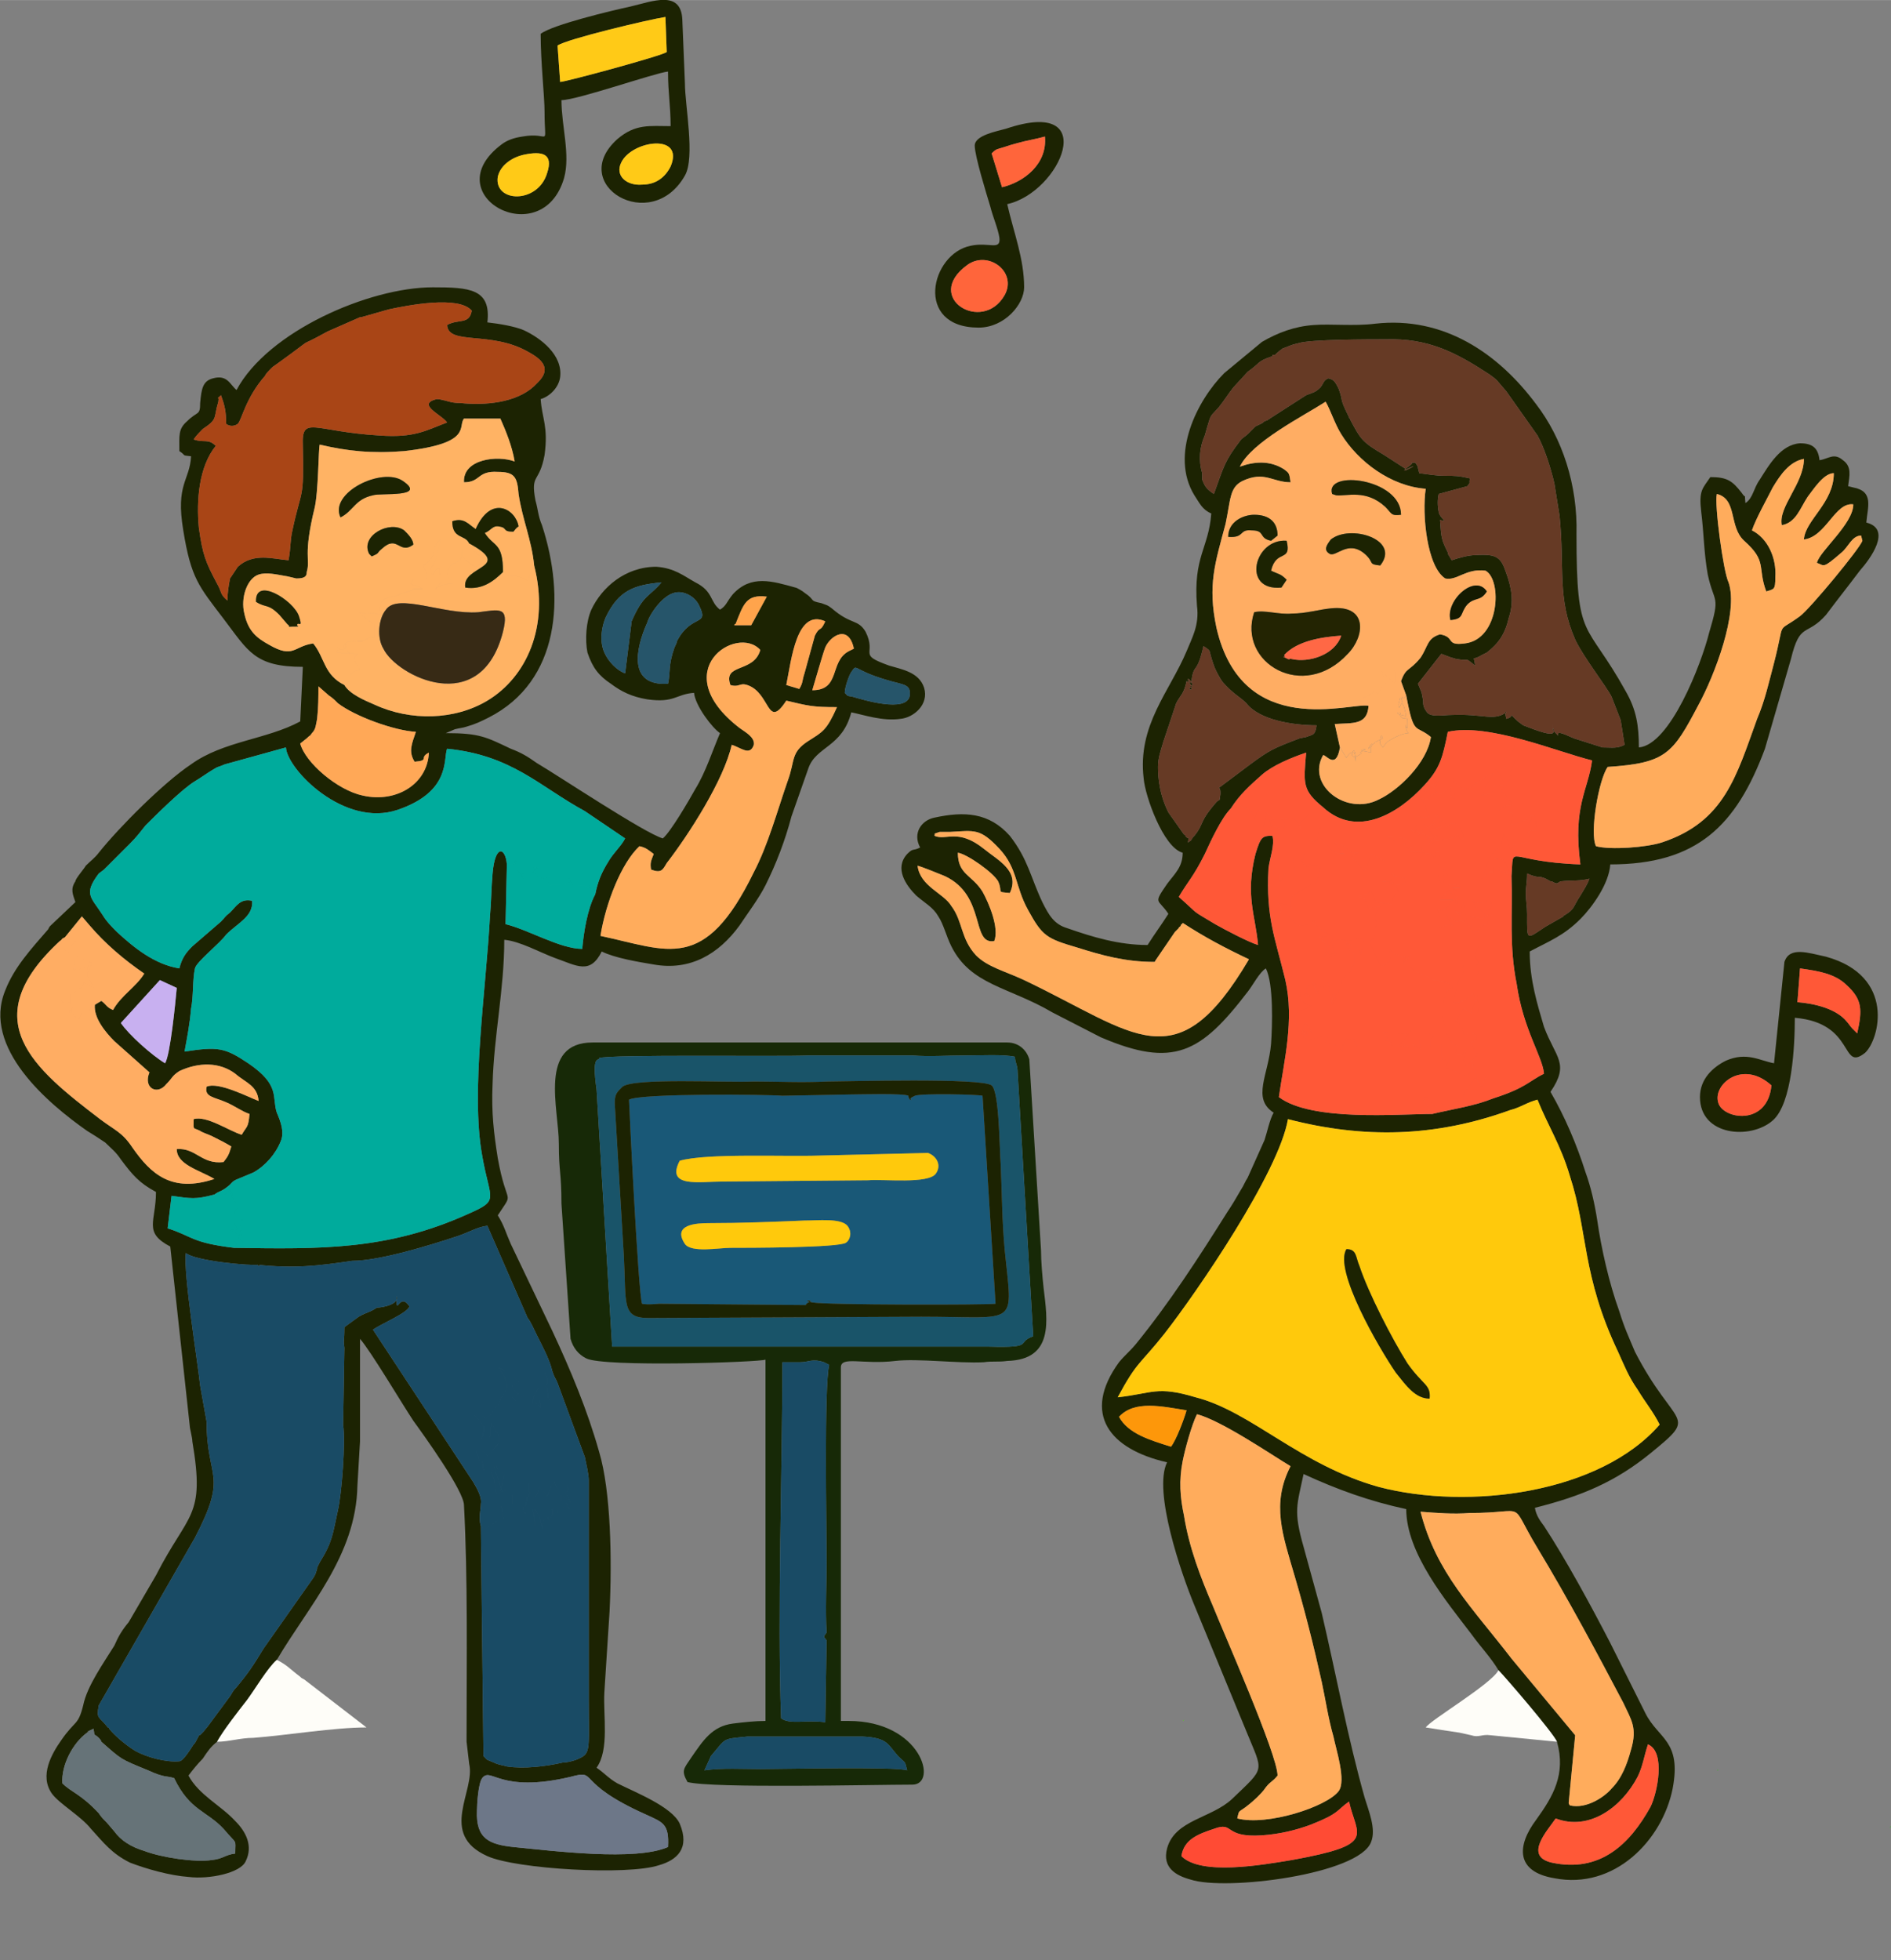
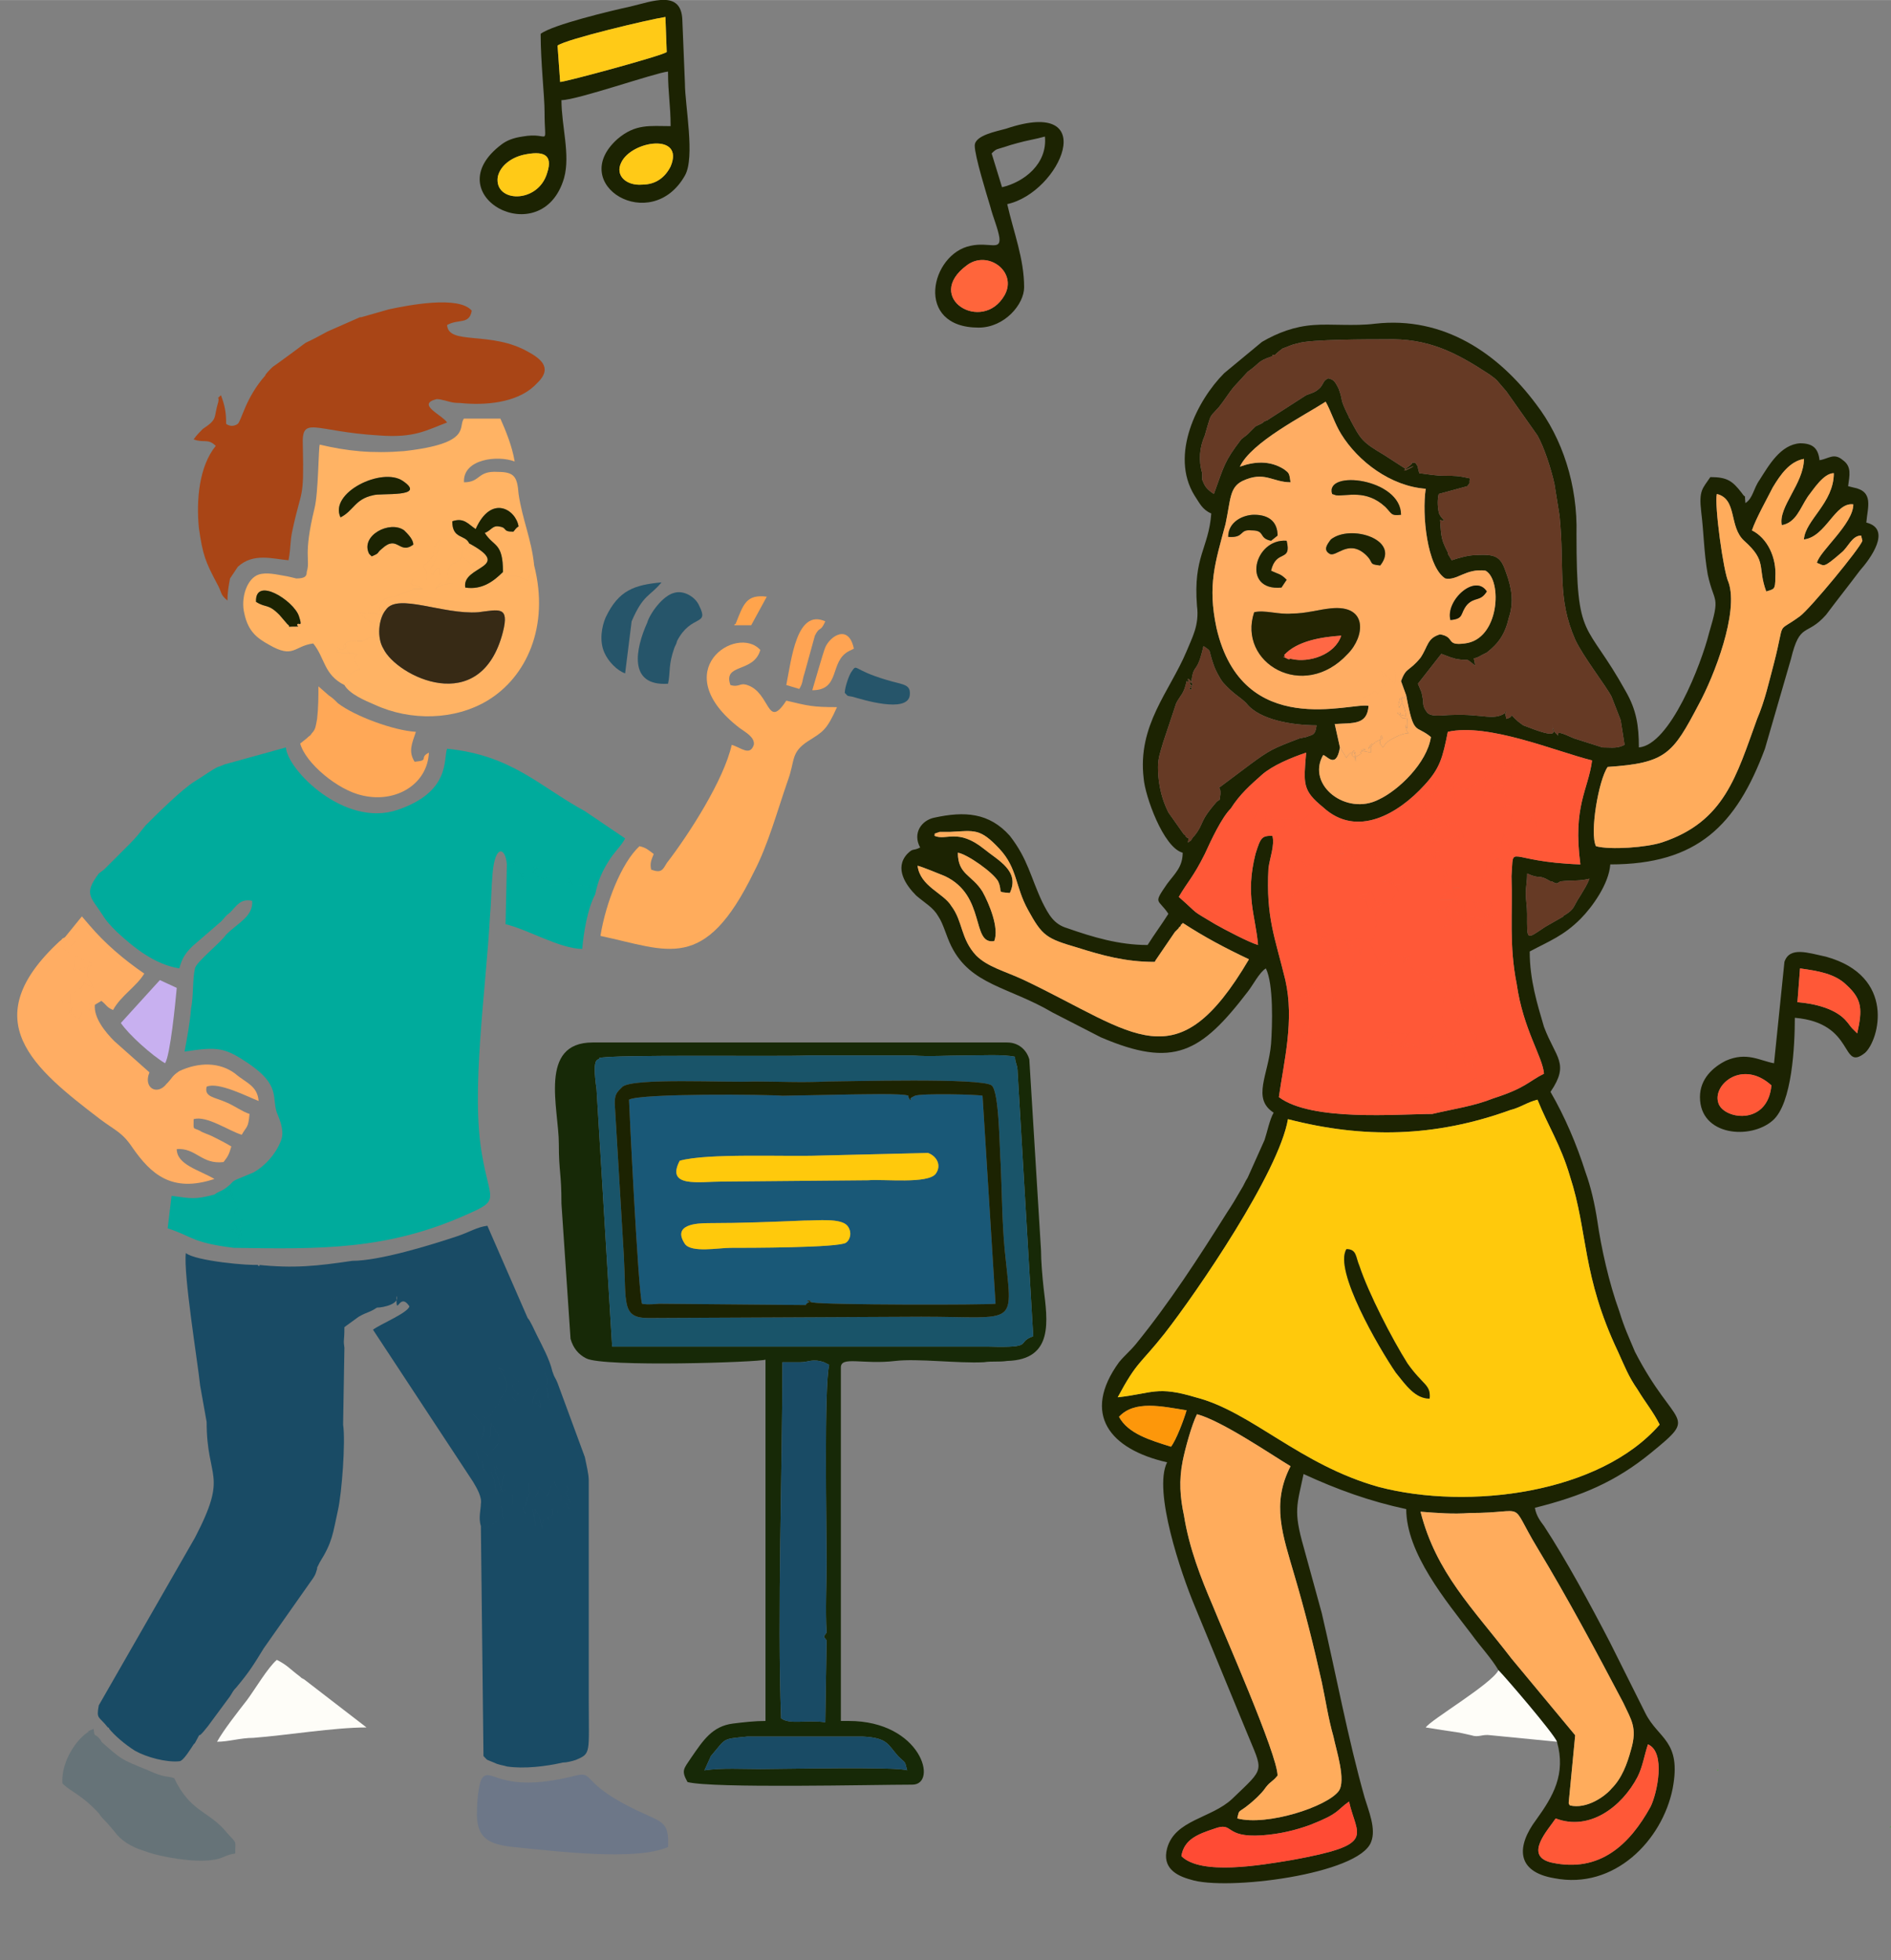
<svg xmlns="http://www.w3.org/2000/svg" xml:space="preserve" width="137px" height="142px" version="1.1" style="shape-rendering:geometricPrecision; text-rendering:geometricPrecision; image-rendering:optimizeQuality; fill-rule:evenodd; clip-rule:evenodd" viewBox="0 0 14.55 15.08">
  <rect x="0" y="0" width="14.55" height="15.08" fill="#808080" stroke="none" />
  <defs>
    <style type="text/css">
   
    .fil1 {fill:#00AB9C}
    .fil30 {fill:#07A731}
    .fil27 {fill:#141A01}
    .fil5 {fill:#172907}
    .fil3 {fill:#194B65}
    .fil9 {fill:#195469}
    .fil4 {fill:#195877}
    .fil0 {fill:#1C2302}
    .fil19 {fill:#232402}
    .fil29 {fill:#25C907}
    .fil21 {fill:#26556A}
    .fil16 {fill:#372A15}
    .fil31 {fill:#54D811}
    .fil12 {fill:#663A25}
    .fil14 {fill:#667378}
    .fil13 {fill:#6D7788}
    .fil8 {fill:#A94516}
    .fil22 {fill:#C8B0F0}
    .fil24 {fill:#FD970A}
    .fil17 {fill:#FEFDF8}
    .fil18 {fill:#FF4B34}
    .fil6 {fill:#FF5837}
    .fil23 {fill:#FF653B}
    .fil26 {fill:#FF6845}
    .fil28 {fill:#FFA44C}
    .fil25 {fill:#FFA453}
    .fil15 {fill:#FFA857}
    .fil10 {fill:#FFAC5C}
    .fil7 {fill:#FFAD63}
    .fil11 {fill:#FFB364}
    .fil2 {fill:#FFC90C}
    .fil20 {fill:#FFCA17}
   
  </style>
  </defs>
  <g id="Слой_x0020_1">
    <g id="_2099236268816">
-       <path class="fil0" d="M5.14 14.21c-0.25,0.11 -0.88,0.03 -1.19,0 -0.18,-0.02 -0.29,-0.06 -0.28,-0.28 0,-0.05 0.01,-0.21 0.04,-0.25 0.07,-0.09 0.13,0.12 0.68,-0.01 0.22,-0.06 0.02,0.04 0.58,0.29 0.13,0.06 0.18,0.07 0.17,0.25zm-4.42 -0.91c0.01,0.07 0,0.03 0.04,0.07 0,0 0.02,0.02 0.02,0.03 0.16,0.14 0.14,0.13 0.36,0.22 0.13,0.06 0.14,0.04 0.2,0.06 0.12,0.25 0.25,0.25 0.38,0.39 0.11,0.13 0.09,0.07 0.09,0.19 -0.08,0.01 -0.09,0.04 -0.18,0.05 -0.13,0.02 -0.39,-0.02 -0.52,-0.07 -0.1,-0.03 -0.18,-0.08 -0.23,-0.15l-0.06 -0.07c-0.03,-0.03 -0.04,-0.04 -0.06,-0.07 -0.14,-0.15 -0.21,-0.16 -0.28,-0.23 -0.01,-0.14 0.08,-0.31 0.19,-0.39 0.05,-0.03 -0.06,0.02 0.05,-0.03zm1.99 -3.6c0.21,0 0.6,-0.12 0.81,-0.19 0.09,-0.03 0.15,-0.07 0.23,-0.08l0.31 0.71c0.02,0.02 0.05,0.09 0.07,0.13 0.04,0.08 0.1,0.19 0.12,0.28 0.02,0.06 0.02,0.04 0.04,0.09l0.21 0.57c0.01,0.05 0.03,0.13 0.03,0.18l0 1.69c0,0.41 0.02,0.41 -0.1,0.46 -0.03,0.01 -0.07,0.02 -0.1,0.02 -0.13,0.03 -0.3,0.05 -0.43,0.03 -0.03,-0.01 -0.06,-0.01 -0.1,-0.03 -0.07,-0.03 -0.04,-0.01 -0.08,-0.05l-0.02 -1.77c-0.02,-0.06 0,-0.13 0,-0.17 0.01,-0.05 -0.03,-0.12 -0.06,-0.17l-0.77 -1.17c0.05,-0.04 0.27,-0.13 0.28,-0.18 -0.08,-0.12 -0.1,0.1 -0.1,-0.08 0.03,0.06 -0.1,0.09 -0.15,0.09 -0.06,0.04 -0.07,0.03 -0.14,0.07l-0.11 0.08c0,0.12 -0.01,0.09 0,0.16l-0.01 0.59c0.02,0.13 -0.01,0.53 -0.04,0.66 -0.04,0.18 -0.04,0.24 -0.14,0.4l-0.02 0.04c0,0 0,0 0,0 0,0 0,0.01 0,0.01 -0.01,0.03 -0.01,0.04 -0.03,0.07l-0.38 0.54c-0.08,0.13 -0.11,0.18 -0.21,0.3 -0.03,0.03 -0.03,0.04 -0.05,0.07l-0.17 0.23c-0.11,0.14 -0.03,0 -0.1,0.13 0,0 -0.01,0.01 -0.01,0.01 -0.02,0.03 -0.08,0.13 -0.11,0.13 -0.1,0.01 -0.25,-0.03 -0.34,-0.08 -0.08,-0.05 -0.16,-0.12 -0.2,-0.17 0,0 0,-0.01 -0.01,-0.01 -0.07,-0.09 -0.09,-0.06 -0.07,-0.17l0.74 -1.29c0.26,-0.5 0.09,-0.44 0.09,-0.89l-0.05 -0.28c-0.02,-0.19 -0.13,-0.86 -0.11,-1.02 0.07,0.06 0.49,0.1 0.57,0.09 0,0 0,0.01 -0.01,0.01l-0.01 -0.01c0.28,0.03 0.46,0.01 0.73,-0.03zm-1.48 -2.16l0.13 0.06c-0.01,0.11 -0.05,0.52 -0.09,0.58 -0.1,-0.06 -0.28,-0.22 -0.34,-0.31l0.3 -0.33zm-0.5 0.19c-0.01,0.1 0.08,0.21 0.15,0.28l0.27 0.24c-0.05,0.12 0.06,0.18 0.13,0.09 0.05,-0.05 0.04,-0.06 0.1,-0.1 0.15,-0.07 0.31,-0.07 0.43,0.02 0.08,0.07 0.17,0.09 0.18,0.21 -0.08,-0.03 -0.31,-0.15 -0.4,-0.11 -0.02,0.08 0.06,0.08 0.15,0.12 0.07,0.03 0.12,0.07 0.18,0.09 -0.01,0.11 -0.02,0.09 -0.06,0.16 -0.1,-0.03 -0.27,-0.15 -0.37,-0.12 0,0.09 -0.01,0.06 0.05,0.09 0.01,0.01 0.07,0.03 0.09,0.04 0.06,0.03 0.1,0.05 0.15,0.08 -0.02,0.07 -0.03,0.08 -0.06,0.12 -0.17,0.02 -0.21,-0.11 -0.36,-0.1 0,0.12 0.17,0.16 0.29,0.23 -0.33,0.11 -0.49,-0.04 -0.63,-0.24 -0.08,-0.12 -0.13,-0.13 -0.25,-0.22 -0.51,-0.39 -0.97,-0.76 -0.31,-1.37 0.03,-0.02 0,-0.01 0.04,-0.03l0.13 -0.16 0.06 0.07c0.12,0.14 0.26,0.26 0.42,0.37 -0.06,0.1 -0.18,0.17 -0.24,0.28 -0.05,-0.02 -0.05,-0.04 -0.09,-0.07l-0.05 0.03zm3.85 -0.85c-0.06,0.11 -0.09,0.3 -0.1,0.42 -0.17,0 -0.42,-0.15 -0.59,-0.19l0.01 -0.46c-0.01,-0.13 -0.09,-0.16 -0.11,0.07 -0.01,0.11 -0.01,0.22 -0.02,0.33 -0.03,0.56 -0.15,1.35 -0.06,1.84 0.06,0.35 0.14,0.34 -0.11,0.45 -0.62,0.28 -1.14,0.27 -1.8,0.26 -0.33,-0.04 -0.32,-0.09 -0.51,-0.15l0.03 -0.25c0.15,0.02 0.18,0.03 0.33,-0.01 0.04,-0.03 0.05,-0.02 0.1,-0.06 0.04,-0.03 0.03,-0.04 0.08,-0.06l0.12 -0.05c0.09,-0.05 0.17,-0.14 0.21,-0.24 0.03,-0.07 0,-0.15 -0.03,-0.22 -0.04,-0.12 0.03,-0.21 -0.22,-0.38 -0.18,-0.12 -0.23,-0.13 -0.49,-0.09 0.02,-0.11 0.04,-0.21 0.05,-0.33 0.02,-0.1 0.01,-0.22 0.03,-0.31 0.01,-0.05 0.19,-0.19 0.24,-0.26 0.09,-0.09 0.21,-0.14 0.2,-0.26 -0.09,-0.02 -0.12,0.04 -0.17,0.09 -0.04,0.03 -0.04,0.04 -0.07,0.07l-0.22 0.19c-0.05,0.05 -0.08,0.09 -0.1,0.17 -0.19,-0.03 -0.35,-0.16 -0.48,-0.28 -0.04,-0.04 -0.08,-0.08 -0.11,-0.13 -0.09,-0.14 -0.15,-0.16 -0.03,-0.32l0.04 -0.03c0.01,-0.01 0.01,-0.01 0.03,-0.03l0.17 -0.17c0.05,-0.05 0.08,-0.09 0.12,-0.14 0.07,-0.07 0.28,-0.28 0.38,-0.34 0.05,-0.03 0.09,-0.06 0.14,-0.09 0.05,-0.03 0.02,-0.01 0.09,-0.04l0.47 -0.13c0.01,0.17 0.45,0.62 0.86,0.48 0.41,-0.14 0.35,-0.39 0.38,-0.47 0.5,0.05 0.71,0.29 1.06,0.48l0.31 0.21c-0.03,0.06 -0.09,0.11 -0.13,0.18 -0.05,0.08 -0.08,0.15 -0.1,0.25zm-1.28 -1.09c-0.01,0.24 -0.25,0.39 -0.51,0.33 -0.19,-0.04 -0.44,-0.25 -0.48,-0.4l0.05 -0.04c0.03,-0.03 0.02,-0.01 0.04,-0.04 0.03,-0.03 0.03,-0.06 0.04,-0.11 0.01,-0.09 0.01,-0.17 0.01,-0.25l0.08 0.07c0.03,0.02 0.04,0.03 0.07,0.06 0.13,0.1 0.43,0.21 0.6,0.22 -0.03,0.09 -0.06,0.15 -0.01,0.23 0.12,-0.01 0.03,-0.03 0.11,-0.07zm3.2 -0.46c0,-0.04 0.03,-0.13 0.05,-0.16 0.05,-0.07 0,-0.02 0.27,0.06 0.13,0.04 0.19,0.03 0.18,0.12 -0.02,0.14 -0.37,0.03 -0.44,0.01 -0.05,-0.01 -0.03,0 -0.06,-0.03zm-0.87 0.4c0.07,0.02 0.14,0.09 0.17,0 0.01,-0.06 -0.07,-0.1 -0.11,-0.13 -0.57,-0.44 -0.02,-0.8 0.16,-0.6 -0.05,0.18 -0.29,0.1 -0.23,0.27 0.07,0.02 0.07,-0.02 0.13,0 0.18,0.06 0.15,0.35 0.3,0.12 0.17,0.04 0.2,0.05 0.39,0.05 -0.08,0.18 -0.11,0.19 -0.22,0.26 -0.14,0.09 -0.1,0.15 -0.16,0.31 -0.08,0.23 -0.15,0.49 -0.26,0.7 -0.38,0.78 -0.66,0.6 -1.18,0.49 0.04,-0.25 0.16,-0.56 0.3,-0.69 0.05,0.01 0.07,0.03 0.11,0.06 -0.02,0.05 -0.03,0.07 -0.02,0.12 0.08,0.03 0.09,0 0.12,-0.05 0.17,-0.22 0.44,-0.64 0.5,-0.91zm0.62 -0.42c0.01,-0.03 0.08,-0.28 0.1,-0.33 0.04,-0.09 0.18,-0.18 0.22,0.01l-0.04 0.02c-0.15,0.08 -0.06,0.3 -0.28,0.3zm-0.2 -0.04c0.04,-0.2 0.08,-0.59 0.3,-0.49 -0.04,0.09 -0.04,0.03 -0.08,0.11l-0.08 0.29c-0.02,0.06 -0.01,0.07 -0.04,0.12l-0.1 -0.03zm-0.91 -0.01c-0.31,0.02 -0.25,-0.27 -0.16,-0.47 0.02,-0.07 0.12,-0.21 0.21,-0.23 0.07,-0.02 0.16,0.03 0.19,0.1 0.08,0.16 -0.06,0.06 -0.17,0.27 -0.01,0.03 0,0.01 -0.02,0.05 -0.05,0.14 -0.03,0.19 -0.05,0.28zm0.51 -0.45c0,0 0,-0.01 0.01,-0.01 0.06,-0.15 0.08,-0.23 0.24,-0.21l-0.12 0.22 -0.13 0zm-0.84 0.37c-0.06,-0.02 -0.13,-0.09 -0.16,-0.16 -0.04,-0.09 -0.02,-0.2 0.01,-0.27 0.1,-0.21 0.22,-0.25 0.43,-0.27 -0.09,0.11 -0.14,0.09 -0.23,0.3l-0.05 0.4zm-0.7 -0.83c0.12,0.47 -0.06,0.86 -0.36,1.04 -0.25,0.15 -0.59,0.16 -0.87,0.03 -0.07,-0.03 -0.19,-0.08 -0.23,-0.15 -0.16,-0.08 -0.15,-0.21 -0.24,-0.32 -0.15,0.02 -0.15,0.12 -0.34,0.01 -0.09,-0.05 -0.16,-0.1 -0.19,-0.24 -0.03,-0.12 0.02,-0.27 0.11,-0.3 0.06,-0.02 0.14,0 0.2,0.01 0.01,0 0.09,0.02 0.09,0.02 0.07,0 0.08,-0.02 0.08,-0.05 0.03,-0.1 -0.03,-0.12 0.06,-0.49 0.03,-0.12 0.03,-0.46 0.04,-0.49 0.21,0.05 0.4,0.07 0.65,0.05 0.53,-0.06 0.41,-0.19 0.46,-0.25l0.28 0c0.04,0.09 0.09,0.21 0.11,0.33 -0.13,-0.05 -0.4,-0.02 -0.39,0.16 0.13,0 0.1,-0.09 0.26,-0.08 0.13,0 0.15,0.04 0.16,0.17 0.03,0.2 0.1,0.35 0.12,0.55zm-2.37 -1.09c0.01,0.01 0.05,0.03 0.09,0 0.03,-0.03 0.06,-0.2 0.21,-0.37 0,-0.01 0.04,-0.05 0.04,-0.05 0.02,-0.02 0.02,-0.02 0.05,-0.04 0.36,-0.26 0.1,-0.09 0.39,-0.25l0.25 -0.11c0,0 0.01,0 0.01,0l0.21 -0.06c0.14,-0.03 0.54,-0.11 0.64,0.01 -0.02,0.11 -0.1,0.06 -0.19,0.11 0.01,0.16 0.34,0.04 0.63,0.21 0.11,0.06 0.17,0.13 0.07,0.23l-0.03 0.03c-0.14,0.13 -0.38,0.15 -0.57,0.13 -0.06,0 -0.08,-0.01 -0.12,-0.02 -0.01,0 -0.03,-0.01 -0.06,-0.01 -0.16,0.04 0.04,0.12 0.08,0.18 -0.16,0.06 -0.25,0.12 -0.52,0.1 -0.51,-0.03 -0.6,-0.16 -0.59,0.08 0.01,0.43 -0.01,0.32 -0.08,0.65 -0.02,0.09 -0.01,0.12 -0.03,0.23 -0.12,-0.01 -0.27,-0.06 -0.39,0.05l-0.06 0.09c-0.01,0.05 -0.02,0.11 -0.02,0.17 -0.06,-0.05 -0.04,-0.06 -0.08,-0.13 -0.09,-0.17 -0.11,-0.22 -0.14,-0.43 -0.02,-0.21 0,-0.47 0.13,-0.63 -0.06,-0.06 -0.09,-0.02 -0.17,-0.05 0.02,-0.03 0.05,-0.06 0.07,-0.08 0.12,-0.08 0.08,-0.08 0.12,-0.21 0.01,-0.06 -0.03,0 0.02,-0.05 0.03,0.08 0.04,0.13 0.04,0.22zm-0.07 10.14c0.05,-0.09 0.16,-0.23 0.23,-0.32 0.06,-0.08 0.16,-0.25 0.23,-0.31 0.24,-0.41 0.61,-0.8 0.62,-1.34l0.02 -0.34c0,-0.27 0,-0.53 0,-0.79 0.08,0.09 0.33,0.51 0.41,0.63 0.08,0.11 0.39,0.54 0.39,0.65 0.03,0.57 0.02,1.18 0.02,1.77 0,0.02 0,0.03 0,0.05l0.02 0.17c0.05,0.21 -0.24,0.54 0.14,0.71 0.22,0.1 1.08,0.15 1.32,0.07 0.14,-0.04 0.24,-0.13 0.16,-0.32 -0.06,-0.13 -0.34,-0.24 -0.48,-0.31 -0.07,-0.04 -0.1,-0.08 -0.16,-0.12 0.1,-0.14 0.05,-0.4 0.06,-0.58l0.04 -0.62c0.02,-0.4 0.01,-0.93 -0.08,-1.23 -0.09,-0.32 -0.22,-0.63 -0.36,-0.93l-0.32 -0.67c-0.04,-0.09 -0.05,-0.14 -0.1,-0.22 0.13,-0.2 0.07,-0.05 0,-0.44 -0.03,-0.19 -0.05,-0.35 -0.04,-0.57 0.01,-0.37 0.09,-0.73 0.09,-1.11 0.12,0.01 0.28,0.1 0.39,0.14 0.17,0.06 0.27,0.13 0.36,-0.05 0.1,0.05 0.28,0.08 0.4,0.1 0.28,0.05 0.5,-0.08 0.66,-0.3 0.06,-0.09 0.15,-0.21 0.2,-0.31 0.08,-0.16 0.15,-0.34 0.2,-0.53l0.13 -0.37c0.06,-0.17 0.26,-0.16 0.33,-0.43 0.1,0.02 0.24,0.07 0.38,0.05 0.1,-0.01 0.22,-0.11 0.18,-0.24 -0.04,-0.12 -0.17,-0.14 -0.27,-0.17 -0.25,-0.09 -0.09,-0.08 -0.18,-0.26 -0.06,-0.1 -0.11,-0.05 -0.26,-0.18 -0.04,-0.03 -0.03,-0.02 -0.08,-0.04 -0.1,-0.02 -0.04,-0.02 -0.13,-0.08 -0.01,-0.01 -0.06,-0.04 -0.07,-0.04 -0.18,-0.05 -0.34,-0.1 -0.48,0.05 -0.05,0.06 -0.05,0.09 -0.1,0.12 -0.08,-0.06 -0.05,-0.14 -0.19,-0.21 -0.09,-0.05 -0.16,-0.11 -0.3,-0.12 -0.24,0 -0.42,0.16 -0.5,0.33 -0.04,0.09 -0.05,0.23 -0.03,0.33 0.04,0.12 0.09,0.18 0.18,0.24 0.08,0.06 0.16,0.1 0.28,0.12 0.21,0.03 0.22,-0.04 0.36,-0.05 0.01,0.1 0.14,0.27 0.2,0.31 -0.06,0.14 -0.11,0.3 -0.19,0.43 -0.05,0.09 -0.19,0.33 -0.25,0.38 -0.14,-0.04 -0.8,-0.48 -0.97,-0.58 -0.07,-0.05 -0.12,-0.08 -0.2,-0.11 -0.19,-0.09 -0.24,-0.12 -0.5,-0.12l0.07 -0.03c0.04,-0.01 0.06,-0.01 0.09,-0.02 0.07,-0.02 0.11,-0.04 0.17,-0.07 0.55,-0.28 0.59,-0.93 0.41,-1.48 -0.03,-0.07 -0.03,-0.12 -0.05,-0.19 -0.04,-0.21 0.03,-0.13 0.07,-0.35 0.03,-0.22 -0.02,-0.28 -0.03,-0.43 0.07,-0.02 0.14,-0.09 0.15,-0.17 0.02,-0.17 -0.15,-0.3 -0.28,-0.36 -0.07,-0.03 -0.19,-0.05 -0.28,-0.06 0.03,-0.26 -0.14,-0.27 -0.42,-0.27 -0.49,0 -1.27,0.34 -1.51,0.79 -0.05,-0.04 -0.07,-0.12 -0.18,-0.09 -0.08,0.02 -0.09,0.08 -0.1,0.19 0,0.1 -0.02,0.06 -0.1,0.14 -0.07,0.06 -0.06,0.11 -0.06,0.23 0.06,0.04 0.01,0.03 0.09,0.04 -0.01,0.19 -0.12,0.21 -0.06,0.57 0.06,0.37 0.12,0.43 0.31,0.68 0.19,0.25 0.24,0.37 0.61,0.37l-0.02 0.42c-0.26,0.14 -0.59,0.15 -0.84,0.33 -0.21,0.14 -0.55,0.48 -0.71,0.68 -0.03,0.04 -0.06,0.06 -0.1,0.1 -0.01,0.02 -0.08,0.1 -0.08,0.12 -0.04,0.06 -0.02,0.1 0,0.16l-0.19 0.18c-0.01,0.01 -0.01,0.01 -0.02,0.03 -0.13,0.15 -0.26,0.29 -0.33,0.47 -0.18,0.44 0.33,0.87 0.63,1.08 0.05,0.03 0.08,0.05 0.14,0.09 0.05,0.05 0.08,0.07 0.12,0.13 0.09,0.12 0.14,0.18 0.27,0.25 0,0.23 -0.1,0.31 0.11,0.42l0.15 1.38c0,0.02 0.02,0.09 0.02,0.12 0.1,0.59 -0.03,0.54 -0.28,1.03l-0.21 0.36c-0.05,0.06 -0.08,0.11 -0.11,0.18 -0.08,0.13 -0.21,0.31 -0.24,0.46 -0.04,0.16 -0.06,0.11 -0.17,0.27 -0.07,0.1 -0.17,0.27 -0.07,0.41 0.06,0.08 0.22,0.17 0.3,0.27 0.1,0.11 0.16,0.19 0.3,0.26 0.13,0.05 0.31,0.1 0.45,0.11 0.16,0.02 0.4,-0.03 0.44,-0.12 0.06,-0.12 0,-0.23 -0.08,-0.31 -0.11,-0.12 -0.28,-0.2 -0.36,-0.35 0.03,-0.04 0.07,-0.09 0.11,-0.13 0.04,-0.06 0.06,-0.09 0.11,-0.13z" />
      <path class="fil0" d="M9.09 14.28c0.02,-0.13 0.13,-0.17 0.25,-0.21 0.16,-0.06 0.07,0.07 0.37,0.05 0.14,-0.01 0.26,-0.04 0.37,-0.08 0.23,-0.09 0.2,-0.11 0.3,-0.18 0.06,0.27 0.22,0.33 -0.44,0.45 -0.24,0.04 -0.7,0.12 -0.85,-0.03zm2.88 -0.29c0.26,0.1 0.51,-0.09 0.63,-0.32 0.04,-0.08 0.05,-0.16 0.08,-0.25 0.14,0.06 0.07,0.38 0.02,0.48 -0.16,0.29 -0.39,0.51 -0.76,0.43 -0.22,-0.05 -0.03,-0.25 0.03,-0.34zm-1.04 -2.36c0.13,0.01 0.25,0.02 0.38,0.01 0.46,0 0.29,-0.11 0.52,0.27 0.23,0.38 0.46,0.81 0.66,1.19 0.06,0.13 0.11,0.19 0.06,0.36 -0.03,0.11 -0.07,0.22 -0.15,0.3 -0.05,0.06 -0.19,0.16 -0.32,0.13 -0.01,-0.01 -0.01,-0.02 -0.01,-0.02l0.05 -0.52 -0.49 -0.59c-0.3,-0.39 -0.58,-0.66 -0.7,-1.13zm-1.41 2.36c0.02,-0.09 0,-0.02 0.15,-0.16 0.03,-0.03 0.05,-0.05 0.07,-0.08 0.04,-0.05 0.05,-0.04 0.09,-0.09 0,-0.16 -0.42,-1.11 -0.5,-1.31 -0.09,-0.21 -0.18,-0.44 -0.22,-0.69 -0.03,-0.14 -0.04,-0.27 -0.01,-0.42 0.02,-0.1 0.07,-0.28 0.11,-0.36 0.19,0.05 0.57,0.31 0.72,0.4 -0.15,0.29 -0.06,0.53 0.03,0.84 0.08,0.27 0.15,0.55 0.21,0.82 0.03,0.14 0.05,0.28 0.09,0.42 0.02,0.1 0.1,0.34 0.04,0.42 -0.09,0.12 -0.55,0.27 -0.78,0.21zm-0.51 -2.86c-0.16,-0.05 -0.33,-0.1 -0.4,-0.23 0.12,-0.13 0.33,-0.08 0.52,-0.05 -0.02,0.07 -0.08,0.23 -0.12,0.28zm-0.41 -0.38c0.15,-0.28 0.17,-0.25 0.36,-0.49 0.25,-0.32 0.88,-1.24 0.95,-1.65 0.58,0.15 1.13,0.14 1.71,-0.07 0.08,-0.02 0.13,-0.06 0.21,-0.08 0.08,0.2 0.18,0.35 0.25,0.59 0.14,0.43 0.09,0.76 0.37,1.35 0.05,0.11 0.08,0.19 0.15,0.29 0.06,0.1 0.12,0.17 0.17,0.27 -0.46,0.53 -1.47,0.66 -2.16,0.48 -0.61,-0.17 -0.98,-0.58 -1.41,-0.69 -0.3,-0.09 -0.33,-0.03 -0.6,0zm3.15 -4.03c0.11,0.05 0.08,0 0.18,0.06 0,0 0,0 0.01,0 0.05,0.03 0.04,0.01 0.07,0 0.1,-0.01 0.14,0 0.22,-0.02 -0.02,0.05 -0.04,0.08 -0.07,0.13 -0.06,0.09 -0.04,0.1 -0.12,0.15 -0.01,0 -0.01,0.01 -0.01,0.01l-0.14 0.08c-0.15,0.1 -0.14,0.11 -0.14,-0.1 0,-0.06 -0.01,-0.1 -0.01,-0.16 0,-0.05 0.01,-0.08 0.01,-0.15zm-4.56 -0.29c0.01,-0.02 -0.02,-0.01 0.04,-0.03 0.03,0 0.06,0 0.08,0 0.19,-0.01 0.23,-0.03 0.38,0.13 0.14,0.15 0.12,0.29 0.22,0.47 0.11,0.2 0.14,0.22 0.38,0.29 0.19,0.06 0.37,0.11 0.59,0.11 0.01,0 0.01,-0.01 0.01,-0.01l0.15 -0.22c0.02,-0.02 0.01,-0.01 0.03,-0.03 0,0 0,-0.01 0.01,-0.01l0.01 -0.02c0.01,0 0.01,-0.01 0.01,-0.01 0.17,0.11 0.32,0.19 0.51,0.28 -0.56,0.95 -0.87,0.57 -1.73,0.16 -0.15,-0.07 -0.28,-0.1 -0.37,-0.19 -0.12,-0.13 -0.1,-0.26 -0.19,-0.38 -0.06,-0.1 -0.24,-0.15 -0.26,-0.31 0.04,0.01 0.16,0.06 0.21,0.08 0.32,0.15 0.2,0.53 0.38,0.5 0.04,-0.1 -0.04,-0.29 -0.09,-0.38 -0.08,-0.13 -0.19,-0.13 -0.19,-0.3 0.07,0.01 0.27,0.15 0.31,0.22 0.04,0.09 -0.02,0.08 0.09,0.09 0.08,-0.17 -0.09,-0.25 -0.2,-0.34 -0.2,-0.16 -0.29,-0.06 -0.38,-0.1zm4.44 0.31c0.01,0.29 -0.02,0.53 0.04,0.83 0.05,0.35 0.2,0.56 0.21,0.69 -0.12,0.06 -0.14,0.11 -0.39,0.19 -0.15,0.06 -0.3,0.08 -0.47,0.12 -0.26,0 -0.93,0.06 -1.18,-0.13 0.04,-0.28 0.12,-0.59 0.05,-0.9 -0.08,-0.33 -0.15,-0.48 -0.13,-0.86 0.01,-0.08 0.05,-0.18 0.03,-0.25 -0.08,0 -0.09,0.01 -0.13,0.14 -0.08,0.32 0,0.47 0.02,0.7 -0.07,-0.02 -0.26,-0.12 -0.33,-0.16 -0.2,-0.12 -0.11,-0.06 -0.28,-0.21 0.07,-0.12 0.11,-0.15 0.2,-0.33 0.05,-0.11 0.13,-0.28 0.2,-0.35 0.07,-0.11 0.15,-0.18 0.24,-0.26 0.08,-0.07 0.22,-0.13 0.34,-0.17 -0.02,0.24 -0.03,0.29 0.13,0.42 0.26,0.24 0.58,0.05 0.78,-0.17 0.12,-0.13 0.14,-0.21 0.18,-0.41 0.31,-0.07 0.83,0.15 1.11,0.22 -0.03,0.23 -0.15,0.35 -0.09,0.8 -0.58,-0.02 -0.51,-0.17 -0.53,0.09zm-2.37 -1.77c0.07,0.05 0.03,0.01 0.08,0.15 0.01,0.03 0.04,0.09 0.07,0.13 0.08,0.09 0.13,0.11 0.18,0.16 0.1,0.13 0.36,0.17 0.54,0.17 -0.01,0.08 -0.03,0.07 -0.08,0.09l-0.05 0.01c-0.21,0.08 -0.23,0.09 -0.38,0.2l-0.24 0.18c0.01,0.01 0.01,0.03 0.01,0.03 0,0 0,0.01 0,0.01 0,0 0,0.01 0,0.01 -0.01,0.07 0,0.03 -0.03,0.06 -0.14,0.16 -0.09,0.16 -0.17,0.26 0,0 0,0 -0.01,0.01l-0.02 0.03c-0.01,0 -0.01,0.01 -0.02,0.01 0.01,-0.06 0.01,-0.01 -0.02,-0.05 0,-0.01 -0.01,-0.01 -0.01,-0.01l-0.12 -0.17c-0.07,-0.14 -0.08,-0.27 -0.08,-0.35 0,-0.07 0.02,-0.12 0.04,-0.19l0.1 -0.3c0.03,-0.06 0.06,-0.07 0.08,-0.17 0.1,0.05 -0.05,-0.09 0.04,0.04l0 0.01c-0.05,0 0.02,0.04 -0.01,-0.01 0.04,-0.03 0,0.01 0.01,-0.06 0.02,-0.12 0.04,-0.03 0.09,-0.25zm4.45 -0.93c0.11,-0.02 0.14,-0.13 0.2,-0.22 0.04,-0.05 0.12,-0.18 0.2,-0.18 0,0.23 -0.22,0.36 -0.23,0.51 0.17,-0.02 0.24,-0.29 0.38,-0.27 0,0.15 -0.26,0.36 -0.28,0.45 0.06,0.02 0.04,0.05 0.19,-0.08 0.05,-0.04 0.08,-0.13 0.15,-0.13l0.01 0.04c-0.02,0.06 -0.4,0.52 -0.48,0.58 -0.19,0.14 -0.11,0.01 -0.2,0.36 -0.04,0.15 -0.07,0.29 -0.13,0.43 -0.16,0.44 -0.25,0.79 -0.73,0.95 -0.12,0.04 -0.4,0.06 -0.51,0.03 -0.05,-0.1 0.02,-0.51 0.09,-0.61 0.45,-0.03 0.5,-0.1 0.7,-0.48 0.12,-0.22 0.31,-0.71 0.23,-0.94 -0.04,-0.08 -0.11,-0.6 -0.09,-0.68 0.16,0.04 0.09,0.25 0.21,0.36 0.18,0.16 0.1,0.2 0.17,0.39 0.06,-0.02 0.07,-0.01 0.07,-0.11 0.01,-0.15 -0.06,-0.3 -0.18,-0.36 0.03,-0.09 0.12,-0.25 0.16,-0.33 0.06,-0.1 0.13,-0.2 0.24,-0.22 0,0.19 -0.2,0.37 -0.17,0.51zm-2.93 1.2l0.04 0.11c0.06,0.32 0.07,0.22 0.19,0.32 -0.03,0.2 -0.25,0.41 -0.4,0.48 -0.25,0.13 -0.56,-0.11 -0.43,-0.34 0.02,-0.01 0.1,0.12 0.13,-0.06l-0.04 -0.18c0.14,-0.01 0.25,0.01 0.26,-0.14 -0.13,-0.03 -0.97,0.27 -1.17,-0.6 -0.07,-0.33 -0.01,-0.5 0.07,-0.8 0.04,-0.19 0.03,-0.28 0.13,-0.33 0.17,-0.08 0.23,0.01 0.37,0.01 -0.01,-0.07 -0.01,-0.07 -0.05,-0.1 -0.11,-0.07 -0.23,-0.06 -0.34,-0.02 0.09,-0.19 0.49,-0.39 0.66,-0.5 0.04,0.07 0.07,0.17 0.12,0.25 0.13,0.21 0.38,0.4 0.65,0.42 -0.03,0.2 0.01,0.6 0.15,0.69 0.09,0.02 0.16,-0.08 0.31,-0.06 0.13,0.07 0.11,0.53 -0.16,0.56 -0.15,0.02 -0.07,-0.05 -0.19,-0.07 -0.1,0.03 -0.09,0.09 -0.15,0.18 -0.09,0.11 -0.11,0.07 -0.15,0.18zm1.69 0.3l0.03 0.19c-0.06,0.03 -0.09,0.02 -0.17,0.02l-0.22 -0.07c-0.05,-0.02 -0.14,-0.07 -0.12,-0.02l-0.04 -0.04c-0.01,-0.03 0.01,0.01 -0.01,-0.05 0.02,0.07 0.06,0.12 -0.22,0.01l-0.04 -0.03c-0.09,-0.08 -0.01,-0.04 -0.09,-0.02l-0.01 -0.05c0,0 0.01,-0.01 0.01,0 -0.1,0.07 -0.17,0.01 -0.42,0.02 -0.06,0 -0.16,0.02 -0.19,-0.02 -0.03,-0.04 -0.03,-0.06 -0.03,-0.09 -0.02,-0.1 0,-0.03 -0.04,-0.13l0.18 -0.23 0.08 0.03c0.01,0 0.03,0.01 0.04,0.01 0.11,0.02 0.05,-0.02 0.14,0.05 -0.01,-0.09 -0.03,-0.03 0.05,-0.08l0.04 -0.02c0.09,-0.07 0.14,-0.14 0.17,-0.27 0.04,-0.12 0.02,-0.23 -0.02,-0.34 -0.04,-0.12 -0.07,-0.15 -0.23,-0.14 -0.06,0 -0.13,0.02 -0.19,0.04l-0.03 -0.05c0,-0.01 0,-0.01 0,-0.01 -0.05,-0.1 -0.05,-0.11 -0.06,-0.25 0.07,0.02 0,-0.01 -0.01,-0.06 -0.01,-0.05 -0.01,-0.1 0,-0.14l0.22 -0.06c0.03,-0.04 0.01,-0.01 0.02,-0.06 -0.09,-0.02 -0.11,-0.02 -0.19,-0.02 -0.07,0 -0.12,-0.01 -0.2,-0.02l-0.01 -0.04c0,0 0,-0.01 0,-0.01 0,0 -0.02,-0.03 -0.02,-0.03 -0.06,0 0,-0.01 -0.04,0.02 -0.15,0.11 0.14,-0.05 -0.03,0.03l-0.17 -0.11c-0.17,-0.1 -0.18,-0.12 -0.26,-0.27 0,-0.01 -0.01,-0.01 -0.01,-0.02 -0.08,-0.16 -0.04,-0.11 -0.08,-0.22 -0.03,-0.06 -0.04,-0.07 -0.08,-0.08 -0.04,0.02 -0.03,0.03 -0.06,0.07 -0.04,0.04 -0.06,0.04 -0.11,0.06l-0.28 0.18c-0.03,0.02 -0.01,0.01 -0.04,0.02 -0.02,0.02 -0.03,0.02 -0.07,0.04 -0.02,0.02 -0.02,0.02 -0.04,0.04l-0.02 0.02c-0.01,0.01 -0.04,0.03 -0.05,0.04 -0.13,0.17 -0.13,0.2 -0.21,0.42 -0.06,-0.04 -0.07,-0.06 -0.09,-0.11 0,-0.01 0,-0.03 0,-0.03 0,-0.01 0,-0.01 0,-0.02 -0.03,-0.1 -0.02,-0.2 0.02,-0.29l0.02 -0.07c0.03,-0.1 0.02,-0.07 0.09,-0.15 0.04,-0.05 0.07,-0.1 0.11,-0.15l0.11 -0.12c0.1,-0.07 0.07,-0.08 0.19,-0.12 0,0 0,0 0,-0.01l0.02 0c0,0 0.03,-0.03 0.06,-0.05 0.03,-0.01 0.05,-0.02 0.08,-0.03l0.04 -0.01c0.09,-0.03 0.55,-0.03 0.67,-0.03 0.33,-0.01 0.54,0.1 0.8,0.27 0.07,0.05 0.05,0.04 0.13,0.13l0.24 0.34c0.05,0.09 0.1,0.24 0.13,0.37l0.04 0.25c0.04,0.41 -0.02,0.63 0.12,0.95 0.06,0.13 0.24,0.36 0.28,0.44l0.07 0.18zm-0.94 7.31c0.05,0.05 0.42,0.48 0.45,0.55 0.07,0.25 -0.03,0.42 -0.16,0.6 -0.15,0.2 -0.16,0.4 0.14,0.45 0.46,0.09 0.83,-0.29 0.91,-0.69 0.07,-0.37 -0.11,-0.38 -0.21,-0.58 -0.09,-0.18 -0.18,-0.36 -0.27,-0.54 -0.15,-0.29 -0.34,-0.64 -0.51,-0.9 -0.03,-0.04 -0.06,-0.08 -0.07,-0.14 0.36,-0.09 0.62,-0.2 0.89,-0.42 0.38,-0.31 0.19,-0.18 -0.12,-0.78 -0.05,-0.12 -0.08,-0.18 -0.12,-0.31 -0.08,-0.22 -0.14,-0.49 -0.17,-0.7 -0.02,-0.13 -0.05,-0.26 -0.09,-0.37 -0.07,-0.22 -0.16,-0.43 -0.27,-0.62 0.15,-0.22 0.04,-0.26 -0.05,-0.5 -0.05,-0.17 -0.11,-0.36 -0.11,-0.58 0.15,-0.08 0.26,-0.12 0.39,-0.25 0.09,-0.09 0.22,-0.27 0.23,-0.42 0.67,0 0.97,-0.3 1.19,-0.89l0.2 -0.69c0.07,-0.29 0.12,-0.17 0.27,-0.34 0.09,-0.12 0.17,-0.22 0.26,-0.34 0.08,-0.09 0.25,-0.32 0.05,-0.37 0.01,-0.12 0.06,-0.24 -0.1,-0.27l-0.04 -0.01c0.01,-0.08 0.03,-0.15 -0.04,-0.2 -0.07,-0.06 -0.11,-0.01 -0.18,0 -0.01,-0.09 -0.05,-0.13 -0.15,-0.13 -0.15,0.01 -0.24,0.17 -0.31,0.28 -0.05,0.07 -0.05,0.14 -0.11,0.18 -0.01,-0.09 0.01,-0.02 -0.03,-0.08 -0.07,-0.09 -0.11,-0.12 -0.24,-0.12 -0.06,0.09 -0.09,0.1 -0.07,0.27 0.02,0.16 0.02,0.31 0.05,0.48 0.05,0.23 0.1,0.15 0.01,0.45 -0.06,0.24 -0.3,0.86 -0.54,0.88 0,-0.17 -0.02,-0.29 -0.1,-0.43 -0.31,-0.56 -0.38,-0.37 -0.38,-1.21 0.01,-0.38 -0.11,-0.74 -0.31,-1 -0.29,-0.39 -0.71,-0.68 -1.24,-0.62 -0.16,0.02 -0.34,0 -0.47,0.01 -0.15,0.01 -0.28,0.06 -0.4,0.13l-0.29 0.24c-0.21,0.21 -0.42,0.63 -0.23,0.94 0.04,0.06 0.06,0.11 0.13,0.14 -0.02,0.27 -0.14,0.33 -0.11,0.71 0.02,0.15 -0.04,0.25 -0.08,0.35 -0.13,0.31 -0.38,0.57 -0.33,0.98 0.01,0.13 0.15,0.53 0.3,0.57 0,0.11 -0.06,0.16 -0.12,0.24 -0.11,0.16 -0.07,0.11 0.01,0.23 -0.05,0.08 -0.11,0.16 -0.16,0.24 -0.22,0 -0.42,-0.06 -0.62,-0.13 -0.1,-0.03 -0.14,-0.1 -0.19,-0.2 -0.09,-0.19 -0.11,-0.33 -0.25,-0.51 -0.16,-0.18 -0.35,-0.19 -0.58,-0.14 -0.1,0.02 -0.17,0.12 -0.11,0.23 -0.06,0.03 -0.05,0 -0.1,0.05 -0.1,0.11 -0.01,0.24 0.07,0.32 0.07,0.06 0.13,0.09 0.17,0.16 0.04,0.06 0.06,0.15 0.1,0.23 0.15,0.3 0.44,0.31 0.78,0.51l0.37 0.19c0.56,0.24 0.77,0.12 1.13,-0.35 0.04,-0.05 0.09,-0.15 0.14,-0.18 0.06,0.12 0.05,0.44 0.04,0.58 -0.02,0.24 -0.15,0.42 0.02,0.53 -0.03,0.05 -0.05,0.15 -0.07,0.21l-0.13 0.29c-0.02,0.03 -0.03,0.06 -0.05,0.09 -0.04,0.07 -0.07,0.12 -0.11,0.18 -0.22,0.35 -0.44,0.69 -0.7,1.01 -0.05,0.06 -0.08,0.08 -0.13,0.14 -0.29,0.4 -0.07,0.67 0.37,0.77 -0.11,0.22 0.11,0.86 0.21,1.1l0.4 0.97c0.13,0.32 0.15,0.27 -0.11,0.52 -0.16,0.15 -0.44,0.16 -0.5,0.38 -0.04,0.15 0.07,0.21 0.18,0.24 0.27,0.09 1.3,-0.04 1.39,-0.29 0.04,-0.1 -0.02,-0.24 -0.05,-0.34 -0.13,-0.46 -0.22,-0.95 -0.33,-1.42l-0.14 -0.51c-0.08,-0.28 -0.05,-0.32 0,-0.56 0.26,0.12 0.51,0.21 0.79,0.27 0,0.34 0.31,0.71 0.5,0.96 0.08,0.11 0.15,0.18 0.21,0.28z" />
      <path class="fil1" d="M1.65 9.19c0.07,0.02 0.08,-0.01 0.09,-0.01 0,-0.01 0.01,-0.01 0.01,-0.01l0.03 -0.02c0,0.01 0,0.01 0,0.01 0,0.01 0.01,0.02 0.01,0.02 0,0.1 -0.04,-0.07 0,0.03 0.01,0.04 0.03,0.05 0.08,0.07 -0.01,0 -0.02,0 -0.04,0.01 -0.01,0.01 -0.02,0.01 -0.03,0.07 -0.01,0.09 0.08,0.11 -0.03,0.1l0.07 0.04c0,0 0.01,0.01 0.02,0.01 -0.01,-0.05 -0.01,-0.03 -0.01,-0.08 0.01,-0.07 0.01,-0.03 0.02,-0.05 -0.03,0.05 -0.01,0 -0.02,0.06 -0.01,0.09 0.03,-0.02 0,0.05 -0.01,0 -0.01,0.01 -0.01,0.01 0,0 -0.01,0 -0.01,0.02l0.03 0.03c0,0 0.01,0.01 0.01,0.01 -0.14,-0.02 -0.01,-0.01 -0.07,0.04 0.66,0.01 1.18,0.02 1.8,-0.26 0.25,-0.11 0.17,-0.1 0.11,-0.45 -0.09,-0.49 0.03,-1.28 0.06,-1.84 0.01,-0.11 0.01,-0.22 0.02,-0.33 0.02,-0.23 0.1,-0.2 0.11,-0.07 0.12,-0.01 0.03,0 0.07,-0.03 0,0.01 0.01,0.02 0.01,0.03 0,0 0,0 0,0 0,0 0,0.01 0,0.01l0 0.02c0,0.01 0,0.01 0,0.01l0.05 0.07c-0.04,-0.03 -0.02,-0.03 0,-0.04 0,0 0.01,0 0.01,0l0.03 0c0.03,0 0.03,-0.01 0.07,-0.05 -0.03,0.02 -0.05,-0.03 -0.02,0.05 0.03,0.07 0.11,0.02 0.11,0.02 -0.01,0.09 -0.03,0.06 0,0.07l0.13 -0.01c0.03,-0.01 0.02,-0.02 0.02,-0.04l0.03 0.05c0.04,0 -0.08,0 0.04,0 0.12,0 0.06,0.06 0.09,-0.02 0.01,0.12 -0.01,-0.01 0.01,0.06l0.03 0.03c0.02,-0.1 0.05,-0.17 0.1,-0.25 0.04,-0.07 0.1,-0.12 0.13,-0.18l-0.31 -0.21c-0.35,-0.19 -0.56,-0.43 -1.06,-0.48 -0.03,0.08 0.03,0.33 -0.38,0.47 -0.41,0.14 -0.85,-0.31 -0.86,-0.48l-0.47 0.13c-0.07,0.03 -0.04,0.01 -0.09,0.04 -0.05,0.03 -0.09,0.06 -0.14,0.09 -0.1,0.06 -0.31,0.27 -0.38,0.34 -0.04,0.05 -0.07,0.09 -0.12,0.14l-0.17 0.17c-0.02,0.02 -0.02,0.02 -0.03,0.03l-0.04 0.03c-0.12,0.16 -0.06,0.18 0.03,0.32 0.03,0.05 0.07,0.09 0.11,0.13 0.13,0.12 0.29,0.25 0.48,0.28 0.02,-0.08 0.05,-0.12 0.1,-0.17l0.22 -0.19c0.03,-0.03 0.03,-0.04 0.07,-0.07 0.05,-0.05 0.08,-0.11 0.17,-0.09 0.01,0.12 -0.11,0.17 -0.2,0.26 -0.05,0.07 -0.23,0.21 -0.24,0.26 -0.02,0.09 -0.01,0.21 -0.03,0.31 -0.01,0.12 -0.03,0.22 -0.05,0.33 0.26,-0.04 0.31,-0.03 0.49,0.09 0.25,0.17 0.18,0.26 0.22,0.38 0.03,0.07 0.06,0.15 0.03,0.22 -0.04,0.1 -0.12,0.19 -0.21,0.24l-0.12 0.05c-0.05,0.02 -0.04,0.03 -0.08,0.06 -0.05,0.04 -0.06,0.03 -0.1,0.06zm0 0c-0.15,0.04 -0.18,0.03 -0.33,0.01l-0.03 0.25c0.19,0.06 0.18,0.11 0.51,0.15 0.06,-0.05 -0.07,-0.06 0.07,-0.04 0,0 -0.01,-0.01 -0.01,-0.01l-0.03 -0.03c0,-0.02 0.01,-0.02 0.01,-0.02 0,0 0,-0.01 0.01,-0.01 0.03,-0.07 -0.01,0.04 0,-0.05 0.01,-0.06 -0.01,-0.01 0.02,-0.06 -0.01,0.02 -0.01,-0.02 -0.02,0.05 0,0.05 0,0.03 0.01,0.08 -0.01,0 -0.02,-0.01 -0.02,-0.01l-0.07 -0.04c0.11,0.01 0.02,-0.01 0.03,-0.1 0.01,-0.06 0.02,-0.06 0.03,-0.07 0.02,-0.01 0.03,-0.01 0.04,-0.01 -0.05,-0.02 -0.07,-0.03 -0.08,-0.07 -0.04,-0.1 0,0.07 0,-0.03 0,0 -0.01,-0.01 -0.01,-0.02 0,0 0,0 0,-0.01l-0.03 0.02c0,0 -0.01,0 -0.01,0.01 -0.01,0 -0.02,0.03 -0.09,0.01zm2.25 -2.54l-0.01 0.46c0.17,0.04 0.42,0.19 0.59,0.19 0.01,-0.12 0.04,-0.31 0.1,-0.42l-0.03 -0.03c-0.02,-0.07 0,0.06 -0.01,-0.06 -0.03,0.08 0.03,0.02 -0.09,0.02 -0.12,0 0,0 -0.04,0l-0.03 -0.05c0,0.02 0.01,0.03 -0.02,0.04l-0.13 0.01c-0.03,-0.01 -0.01,0.02 0,-0.07 0,0 -0.08,0.05 -0.11,-0.02 -0.03,-0.08 -0.01,-0.03 0.02,-0.05 -0.04,0.04 -0.04,0.05 -0.07,0.05l-0.03 0c0,0 -0.01,0 -0.01,0 -0.02,0.01 -0.04,0.01 0,0.04l-0.05 -0.07c0,0 0,0 0,-0.01l0 -0.02c0,0 0,-0.01 0,-0.01 0,0 0,0 0,0 0,-0.01 -0.01,-0.02 -0.01,-0.03 -0.04,0.03 0.05,0.02 -0.07,0.03z" />
      <path class="fil2" d="M10.83 10.49c0.12,0.17 0.18,0.16 0.17,0.27 -0.11,0 -0.18,-0.1 -0.26,-0.2 -0.13,-0.19 -0.48,-0.79 -0.38,-0.95 0.08,0 0.07,0.06 0.1,0.13 0.07,0.21 0.25,0.56 0.37,0.75zm-2.23 0.26c0.27,-0.03 0.3,-0.09 0.6,0 0.43,0.11 0.8,0.52 1.41,0.69 0.69,0.18 1.7,0.05 2.16,-0.48 -0.05,-0.1 -0.11,-0.17 -0.17,-0.27 -0.07,-0.1 -0.1,-0.18 -0.15,-0.29 -0.28,-0.59 -0.23,-0.92 -0.37,-1.35 -0.07,-0.24 -0.17,-0.39 -0.25,-0.59 -0.08,0.02 -0.13,0.06 -0.21,0.08 -0.58,0.21 -1.13,0.22 -1.71,0.07 -0.07,0.41 -0.7,1.33 -0.95,1.65 -0.19,0.24 -0.21,0.21 -0.36,0.49z" />
      <path class="fil3" d="M2.9 10.06l-0.04 -0.04c-0.02,-0.04 0.03,-0.05 0.05,-0.07l0.04 -0.05c-0.08,0.02 -0.12,-0.01 -0.14,0.06l-0.02 0.03c-0.01,-0.01 -0.01,-0.03 -0.02,-0.06l-0.15 0.13c0.04,-0.12 0.06,-0.05 -0.02,-0.12 0,0 -0.04,0.04 -0.03,0.06l-0.06 -0.01c0.06,-0.02 0.04,0.04 0.06,0 0,-0.01 0.01,0 0.02,0 -0.07,-0.17 -0.04,-0.11 -0.01,-0.14 0.12,-0.13 -0.01,0.16 0.02,-0.03l-0.05 0c0,0 0,0 0,0l-0.06 -0.04 0.06 -0.03c0.1,0 0.12,0.06 0.13,0.06 -0.01,-0.07 0,-0.04 0.03,-0.11 -0.27,0.04 -0.45,0.06 -0.73,0.03l0.01 0.01c0.01,0 0.01,-0.01 0.01,-0.01 -0.08,0.01 -0.5,-0.03 -0.57,-0.09 -0.02,0.16 0.09,0.83 0.11,1.02l0.05 0.28c0,0.45 0.17,0.39 -0.09,0.89l-0.74 1.29c-0.02,0.11 0,0.08 0.07,0.17 0.01,0 0.01,0.01 0.01,0.01 0.04,0.05 0.12,0.12 0.2,0.17 0.09,0.05 0.24,0.09 0.34,0.08 0.03,0 0.09,-0.1 0.11,-0.13 0,0 0.01,-0.01 0.01,-0.01 0.07,-0.13 -0.01,0.01 0.1,-0.13l0.17 -0.23c0.02,-0.03 0.02,-0.04 0.05,-0.07 0.1,-0.12 0.13,-0.17 0.21,-0.3l0.38 -0.54c0.02,-0.03 0.02,-0.04 0.03,-0.07 0,0 0,-0.01 0,-0.01 0,0 0,0 0,0l0.02 -0.04c0.1,-0.16 0.1,-0.22 0.14,-0.4 0.03,-0.13 0.06,-0.53 0.04,-0.66l0.01 -0.59c-0.01,-0.07 0,-0.04 0,-0.16l0.11 -0.08c0.07,-0.04 0.08,-0.03 0.14,-0.07zm0.8 1.68l0.02 1.77c0.04,0.04 0.01,0.02 0.08,0.05 0.04,0.02 0.07,0.02 0.1,0.03 0.13,0.02 0.3,0 0.43,-0.03 0.03,0 0.07,-0.01 0.1,-0.02 0.12,-0.05 0.1,-0.05 0.1,-0.46l0 -1.69c0,-0.05 -0.02,-0.13 -0.03,-0.18l-0.21 -0.57c-0.02,-0.05 -0.02,-0.03 -0.04,-0.09 -0.05,0.01 -0.03,-0.02 -0.06,0.01 0,0 0.02,0.04 0.02,0.05 0,0 0,0 0,0.01 0,0.07 -0.04,0.03 0,0.06 0,0.01 0,0.01 0,0.01l0.01 0.07c0,0 0.01,0.01 0.01,0.01 -0.01,0.01 -0.02,0.01 -0.04,0.01 0,-0.01 -0.04,-0.02 -0.05,-0.02 0,0 0.01,0.01 0.01,0.01l0.01 0.04c0,0 0,0.01 0,0.01 0,0 0,0 0,0.01l-0.04 -0.04c-0.02,0.01 -0.03,0.02 -0.01,-0.05l0.03 -0.06 -0.11 0.05c0,0 -0.01,0.01 -0.01,0.01 -0.01,0.01 -0.04,0.06 -0.06,0.03 -0.04,-0.04 -0.01,-0.01 0.03,-0.05 -0.03,-0.02 -0.04,-0.02 -0.05,-0.06l0.05 -0.03c0,-0.01 -0.03,-0.02 -0.04,-0.05l-0.12 -0.06c0.05,0.07 0.1,0.13 0.05,0.2l-0.03 0.04c0,0.01 0,0.01 0,0.01l-0.02 0.04c0,0 -0.01,0.01 -0.01,0.01l-0.04 0.06c-0.08,0.07 -0.02,0.03 -0.08,0.01 0,0 -0.01,0 -0.01,0 -0.01,0 -0.02,0 -0.02,0 -0.01,-0.01 -0.02,-0.01 -0.03,-0.01l0.06 0.06c0,0.01 0.01,0.02 0.02,0.03l0 0.02c0,0 0,0.01 0,0.01 0,0.01 0,0.01 0,0.02 -0.01,0.04 0,0.02 -0.02,0.05 0.1,-0.03 0.06,0.03 0.08,-0.12 0,0.01 0.01,0.01 0.01,0.01l0.02 0.04c0.03,0.04 0.03,0.06 0.03,0.1 -0.01,0 -0.01,0.01 -0.01,0.01l-0.05 0.06c0,0 0,0 0,0l-0.03 0.03c-0.02,-0.03 -0.04,-0.05 -0.09,-0.04 0,0 0.02,0.04 0.02,0.05 0.01,0.07 0.03,-0.03 0.04,0.1 0,0 0,-0.01 0.02,-0.01l0.05 0c-0.02,0.07 -0.02,-0.01 0.01,0.08 0.01,0.05 0.01,0.07 0.02,0.11 0.04,0 -0.01,0.02 0.03,-0.01 0.09,-0.06 0,0.02 0.01,-0.01l-0.06 -0.19c0.05,-0.02 -0.02,0.01 0.08,0.06l-0.03 0.13c0.08,-0.02 0.08,-0.01 0.14,-0.05 0,0 0,0 0,0 0.01,0 0.01,-0.01 0.01,-0.01 0,0 0.01,0 0.01,0l0.06 0c0,0.01 0,0.01 0,0.02 0,0 0,0 0,0.01 0,0.05 0.02,0.04 -0.02,0.1 0.08,-0.02 0.08,-0.03 0.1,-0.1l0.06 0.06c0,0 0,0 0,0.01l0.03 -0.07c0,-0.01 0,-0.01 0,-0.01l0.03 -0.03c0,0.09 0.14,0.08 0.09,0.03 0.03,0.03 0,0.05 -0.01,0.05l0.04 0.08c-0.13,-0.1 -0.05,-0.05 -0.08,-0.01 0.07,0.03 0.03,-0.01 0.07,0.06 -0.04,-0.04 -0.03,-0.02 -0.07,0 -0.08,0.04 0.08,0 -0.03,0.01 -0.1,0 0.04,-0.03 -0.03,-0.01 0,0.01 0,0.02 0,0.02 0,0.01 0,0.01 0,0.01 0,0.01 0,0.01 0,0.01 -0.06,0.13 0,-0.06 -0.07,0.05l-0.01 0.04c0,0 0,0.01 0,0.02 -0.01,-0.04 -0.01,-0.06 -0.02,-0.09 0,-0.01 -0.02,-0.03 -0.02,-0.04 0,-0.01 -0.01,-0.01 -0.01,-0.02 -0.01,0.07 -0.01,0.06 0,0.13l-0.02 -0.13 -0.05 0.02c-0.03,0.01 0.02,0.03 -0.02,0 -0.02,-0.08 0,0 0.02,-0.06 0,-0.01 0,-0.01 0,-0.01 0.01,-0.08 0.01,-0.02 -0.01,-0.03l-0.06 -0.01c-0.01,-0.01 -0.04,-0.01 -0.04,-0.02 0,0.1 0.01,0.07 -0.03,0.08 -0.05,0.01 -0.06,-0.01 -0.05,0.03l0.01 0.06c0,0.03 0.08,0.03 -0.01,0.02 -0.05,-0.01 -0.12,0.12 -0.16,0.05zm-0.99 -2.04c-0.03,0.07 -0.04,0.04 -0.03,0.11 -0.01,0 -0.03,-0.06 -0.13,-0.06l-0.06 0.03 0.06 0.04c0,0 0,0 0,0l0.05 0c-0.03,0.19 0.1,-0.1 -0.02,0.03 -0.03,0.03 -0.06,-0.03 0.01,0.14 -0.01,0 -0.02,-0.01 -0.02,0 -0.02,0.04 0,-0.02 -0.06,0l0.06 0.01c-0.01,-0.02 0.03,-0.06 0.03,-0.06 0.08,0.07 0.06,0 0.02,0.12l0.15 -0.13c0.01,0.03 0.01,0.05 0.02,0.06l0.02 -0.03c0.02,-0.07 0.06,-0.04 0.14,-0.06l-0.04 0.05c-0.02,0.02 -0.07,0.03 -0.05,0.07l0.04 0.04c0.05,0 0.18,-0.03 0.15,-0.09 0,0.18 0.02,-0.04 0.1,0.08 -0.01,0.05 -0.23,0.14 -0.28,0.18l0.77 1.17c0.03,0.05 0.07,0.12 0.06,0.17 0,0.04 -0.02,0.11 0,0.17 0.04,0.07 0.11,-0.06 0.16,-0.05 0.09,0.01 0.01,0.01 0.01,-0.02l-0.01 -0.06c-0.01,-0.04 0,-0.02 0.05,-0.03 0.04,-0.01 0.03,0.02 0.03,-0.08 0,0.01 0.03,0.01 0.04,0.02l0.06 0.01c0.02,0.01 0.02,-0.05 0.01,0.03 0,0 0,0 0,0.01 -0.02,0.06 -0.04,-0.02 -0.02,0.06 0.04,0.03 -0.01,0.01 0.02,0l0.05 -0.02 0.02 0.13c-0.01,-0.07 -0.01,-0.06 0,-0.13 0,0.01 0.01,0.01 0.01,0.02 0,0.01 0.02,0.03 0.02,0.04 0.01,0.03 0.01,0.05 0.02,0.09 0,-0.01 0,-0.02 0,-0.02l0.01 -0.04c0.07,-0.11 0.01,0.08 0.07,-0.05 0,0 0,0 0,-0.01 0,0 0,0 0,-0.01 0,0 0,-0.01 0,-0.02 0.07,-0.02 -0.07,0.01 0.03,0.01 0.11,-0.01 -0.05,0.03 0.03,-0.01 0.04,-0.02 0.03,-0.04 0.07,0 -0.04,-0.07 0,-0.03 -0.07,-0.06 0.03,-0.04 -0.05,-0.09 0.08,0.01l-0.04 -0.08c0.01,0 0.04,-0.02 0.01,-0.05 0.05,0.05 -0.09,0.06 -0.09,-0.03l-0.03 0.03c0,0 0,0 0,0.01l-0.03 0.07c0,-0.01 0,-0.01 0,-0.01l-0.06 -0.06c-0.02,0.07 -0.02,0.08 -0.1,0.1 0.04,-0.06 0.02,-0.05 0.02,-0.1 0,-0.01 0,-0.01 0,-0.01 0,-0.01 0,-0.01 0,-0.02l-0.06 0c0,0 -0.01,0 -0.01,0 0,0 0,0.01 -0.01,0.01 0,0 0,0 0,0 -0.06,0.04 -0.06,0.03 -0.14,0.05l0.03 -0.13c-0.1,-0.05 -0.03,-0.08 -0.08,-0.06l0.06 0.19c-0.01,0.03 0.08,-0.05 -0.01,0.01 -0.04,0.03 0.01,0.01 -0.03,0.01 -0.01,-0.04 -0.01,-0.06 -0.02,-0.11 -0.03,-0.09 -0.03,-0.01 -0.01,-0.08l-0.05 0c-0.02,0 -0.02,0.01 -0.02,0.01 -0.01,-0.13 -0.03,-0.03 -0.04,-0.1 0,-0.01 -0.02,-0.05 -0.02,-0.05 0.05,-0.01 0.07,0.01 0.09,0.04l0.03 -0.03c0,0 0,0 0,0l0.05 -0.06c0,0 0,-0.01 0.01,-0.01 0,-0.04 0,-0.06 -0.03,-0.1l-0.02 -0.04c0,0 -0.01,0 -0.01,-0.01 -0.02,0.15 0.02,0.09 -0.08,0.12 0.02,-0.03 0.01,-0.01 0.02,-0.05 0,-0.01 0,-0.01 0,-0.02 0,0 0,-0.01 0,-0.01l0 -0.02c-0.01,-0.01 -0.02,-0.02 -0.02,-0.03l-0.06 -0.06c0.01,0 0.02,0 0.03,0.01 0,0 0.01,0 0.02,0 0,0 0.01,0 0.01,0 0.06,0.02 0,0.06 0.08,-0.01l0.04 -0.06c0,0 0.01,-0.01 0.01,-0.01l0.02 -0.04c0,0 0,0 0,-0.01l0.03 -0.04c0.05,-0.07 0,-0.13 -0.05,-0.2l0.12 0.06c0.01,0.03 0.04,0.04 0.04,0.05l-0.05 0.03c0.01,0.04 0.02,0.04 0.05,0.06 -0.04,0.04 -0.07,0.01 -0.03,0.05 0.02,0.03 0.05,-0.02 0.06,-0.03 0,0 0.01,-0.01 0.01,-0.01l0.11 -0.05 -0.03 0.06c-0.02,0.07 -0.01,0.06 0.01,0.05l0.04 0.04c0,-0.01 0,-0.01 0,-0.01 0,0 0,-0.01 0,-0.01l-0.01 -0.04c0,0 -0.01,-0.01 -0.01,-0.01 0.01,0 0.05,0.01 0.05,0.02 0.02,0 0.03,0 0.04,-0.01 0,0 -0.01,-0.01 -0.01,-0.01l-0.01 -0.07c0,0 0,0 0,-0.01 -0.04,-0.03 0,0.01 0,-0.06 0,-0.01 0,-0.01 0,-0.01 0,-0.01 -0.02,-0.05 -0.02,-0.05 0.03,-0.03 0.01,0 0.06,-0.01 -0.02,-0.09 -0.08,-0.2 -0.12,-0.28 -0.02,-0.04 -0.05,-0.11 -0.07,-0.13l-0.31 -0.71c-0.08,0.01 -0.14,0.05 -0.23,0.08 -0.21,0.07 -0.6,0.19 -0.81,0.19z" />
      <path class="fil4" d="M6.19 9.39c0.1,0 0.28,-0.02 0.33,0.04 0.04,0.05 0.02,0.11 -0.01,0.13 -0.05,0.04 -0.77,0.04 -0.89,0.04 -0.09,0 -0.3,0.04 -0.35,-0.03 -0.1,-0.15 0.09,-0.16 0.18,-0.16 0.25,0 0.5,-0.01 0.74,-0.02zm-0.96 -0.46c0.21,-0.06 0.81,-0.03 1.08,-0.04l0.83 -0.02c0.06,0.02 0.11,0.09 0.06,0.16 -0.06,0.08 -0.4,0.04 -0.52,0.05l-1.12 0.01c-0.18,0 -0.44,0.05 -0.33,-0.16zm1.76 -0.49c0,0 0,0 0,-0.01 -0.04,-0.02 -0.37,-0.01 -0.44,-0.01l-0.53 0.01c-0.11,-0.01 -1.09,-0.02 -1.18,0.03 0,0.03 0.07,1.48 0.1,1.57 0.04,0.01 0.13,0 0.13,0l1.13 0.01c0,-0.01 0.02,-0.02 0.02,-0.02 0.06,-0.02 -0.07,-0.02 0.03,0 0.1,0.02 1.34,0.02 1.41,0.01l-0.1 -1.6c-0.03,-0.01 -0.47,-0.02 -0.52,0l-0.02 0.01c-0.04,0.02 0.02,0.03 -0.02,0.02l-0.01 -0.02z" />
      <path class="fil5" d="M5.42 13.62l0.05 -0.11c0.12,-0.14 0.08,-0.13 0.28,-0.15l0.89 0c0.19,0.01 0.19,0.06 0.27,0.15 0.06,0.06 0.05,0.03 0.07,0.11 -0.07,-0.03 -0.97,-0.01 -1.13,-0.01 -0.13,0 -0.3,-0.01 -0.43,0.01zm0.94 -1.06c-0.03,0.04 -0.02,0.03 0,0.06l-0.01 0.63c-0.15,-0.02 -0.27,0.02 -0.34,-0.03 -0.03,-0.8 0.01,-1.93 0.01,-2.74l0.14 0c0.06,0 0.09,-0.03 0.18,0l0.04 0.02c-0.04,0.17 -0.02,1.23 -0.02,1.52 0,0.16 -0.01,0.37 0,0.54zm-1.75 -4.42c0.08,-0.03 1.4,-0.01 1.61,-0.02 0.26,0 0.55,0 0.8,0 0.13,0.01 0.27,0 0.4,0 0.13,0 0.3,-0.01 0.39,0.01 0,0.05 0.02,0.06 0.02,0.12l0.12 2.03c-0.14,0.05 0.02,0.09 -0.34,0.08l-1.26 0c-0.14,0 -0.36,0 -0.4,0l-1.24 0 -0.12 -1.98c-0.04,-0.28 0.02,-0.21 0.02,-0.24zm1.28 2.32l0 2.78c-0.08,0 -0.17,0.01 -0.25,0.02 -0.16,0.02 -0.23,0.13 -0.32,0.26 -0.06,0.09 -0.08,0.1 -0.03,0.19 0.19,0.05 1.44,0.02 1.73,0.02 0.2,0 0.07,-0.49 -0.49,-0.49l-0.06 0 0 -2.72c0,-0.09 0.17,-0.02 0.42,-0.05 0.17,-0.02 0.48,0.02 0.68,0.01 0.07,-0.01 0.11,0 0.18,-0.01 0.36,-0.01 0.31,-0.31 0.28,-0.56 -0.01,-0.09 -0.02,-0.21 -0.02,-0.29l-0.09 -1.47c-0.02,-0.07 -0.08,-0.13 -0.17,-0.13l-3.19 0c-0.42,0 -0.26,0.51 -0.26,0.78 0,0.22 0.02,0.22 0.02,0.46l0.07 1.04c0.02,0.07 0.06,0.12 0.12,0.15 0.13,0.07 1.34,0.03 1.38,0.01z" />
      <path class="fil6" d="M9.47 6.22c-0.07,0.07 -0.15,0.24 -0.2,0.35 -0.09,0.18 -0.13,0.21 -0.2,0.33 0.17,0.15 0.08,0.09 0.28,0.21 0.07,0.04 0.26,0.14 0.33,0.16 -0.02,-0.23 -0.1,-0.38 -0.02,-0.7 0.04,-0.13 0.05,-0.14 0.13,-0.14 0.02,0.07 -0.02,0.17 -0.03,0.25 0.04,0.04 0.04,-0.05 0.04,0.06 0,0 0.01,-0.01 0.01,0 0,0 0.01,-0.01 0.01,-0.01 0.04,0 0.03,0 0.03,0.06l0.02 -0.03c0.05,-0.06 -0.02,-0.01 0.03,-0.04l0.06 0c0,-0.08 -0.01,-0.06 -0.01,-0.12 0.04,-0.01 0.05,-0.01 0.08,-0.03 0.01,0.01 0,0.01 0,0.01 0,0.01 0,0.01 0,0.01 0,0 0,0.02 0,0.02 0,0.01 -0.03,-0.02 0.01,0.05 0.08,0.01 -0.02,0.01 0.03,-0.01l0.09 0.01 -0.03 0.13c-0.01,0 -0.04,0.01 -0.05,0.02 -0.09,0.07 -0.18,0.05 -0.14,0.18 -0.03,-0.05 -0.06,-0.02 -0.11,-0.05 0.03,0.03 0.04,0.05 0.02,0.09l0.02 0c0.01,0 0.01,0 0.01,0 0.01,0 0.01,0 0.01,0l0.08 0.08c0,0 0.01,0 0.01,0 0.06,0 -0.03,0.02 0.04,0.01l0.06 -0.01c0,0 0.01,0 0.01,0l0.02 0c0.06,-0.01 -0.09,-0.07 0.04,0.03 0.01,0 0.01,0 0.01,0.01l0.09 0.05c0,0.01 0.01,0.01 0.01,0.01l-0.03 0.06c-0.01,0 -0.01,0.01 -0.01,0.02 0,-0.01 0,-0.02 0,-0.02l-0.01 -0.07c-0.11,0.02 -0.05,-0.02 -0.03,0.05 -0.02,-0.07 0.02,0.01 0.02,0.02 0.02,0.06 -0.01,0.04 -0.01,0.09 0.06,-0.08 0.02,-0.02 0.04,-0.02 0.18,-0.02 -0.13,0.06 0.06,0l-0.02 -0.02c-0.04,-0.05 0,-0.1 0.06,-0.09l0.04 0.01c0.01,0 0.01,0 0.01,0 0.04,0 0.07,-0.03 0.11,-0.01l-0.02 0.11c-0.02,-0.07 -0.06,-0.05 -0.11,-0.09 0.05,0.14 0.01,-0.02 0.05,0.08 0,0 0.01,0.01 0.01,0.01l0 0.07c-0.02,0.07 -0.03,-0.04 -0.02,0.06 -0.13,0.1 -0.05,0.07 -0.1,0.15 0,0.01 0,0.01 0,0.01 -0.06,0.07 0,-0.02 -0.05,0.02 0.02,0.09 -0.03,-0.01 0.03,0.03l-0.03 0.05 -0.03 -0.17c-0.01,0.01 -0.02,0.03 -0.03,0.03 0,0 0,0.01 -0.01,0.01 0,0 -0.01,0 -0.01,0 0,0 -0.04,-0.02 -0.07,-0.04 0,0.01 0,0.01 0.01,0.02 0,0.01 0,0.02 0.01,0.02 0,0.01 0,0.01 0,0.02 0.03,0.07 0.04,-0.04 0.01,0.02 -0.03,-0.09 -0.01,-0.03 -0.07,-0.06 -0.01,0.11 -0.03,0.03 0.03,0.09 -0.01,0 -0.02,-0.02 -0.02,-0.01 -0.02,0.03 -0.02,-0.02 -0.04,-0.01 -0.09,0 0.02,-0.05 -0.03,0.02 0.03,0.05 0.04,0.05 0.09,0.07 -0.08,0.05 -0.13,0.02 -0.13,0.1l0.02 0.08c0.04,0.04 0,0.02 0.05,0.04 -0.01,-0.03 -0.01,0 0,-0.05 0,-0.02 -0.01,-0.01 0.02,-0.04l0.04 0.07c-0.06,0.02 -0.02,0.01 -0.03,0 -0.11,-0.04 0.06,0.08 -0.02,-0.01 0,0.08 -0.04,0.02 0.02,0.07l0.13 -0.03c0.01,0 0.01,0 0.01,0 0.01,0 0.01,0 0.02,0l-0.02 0.05c0,0 0.03,0 0.03,0l0.06 0.03c0.01,0 0.03,0.04 0.04,0.04 0,0 0,-0.02 0,-0.01l0 -0.02c0,0 0,-0.01 0,-0.01l0.03 -0.06c0.08,0.01 0.04,-0.03 0.08,0.06l0.09 -0.05c0.05,0 0.18,-0.02 0.18,0.05 0,-0.06 0.01,-0.01 -0.03,-0.06l-0.04 -0.05 0.12 0.01c0,0 0,0 0.01,0 0.07,0 0.02,0.03 0.09,-0.02l-0.06 0.07c0,0 -0.01,0 -0.01,0.01 0,0 0,0 0,0 0,0 -0.01,0.01 -0.01,0.01l-0.02 0.03c0.2,0.02 -0.06,-0.02 0.08,-0.02 0.1,0 -0.02,-0.02 0.05,0.02l0.04 0.02c-0.01,-0.08 -0.02,-0.03 0,-0.08 0,-0.01 0,-0.01 0,-0.02 0.01,-0.03 0.02,-0.02 0.04,-0.02 0.08,-0.01 -0.01,0.01 0.06,0.01l0.02 0c-0.06,0.05 -0.04,0.01 -0.04,0.09 0,0 0.01,0 0.01,0 0,0.01 0.01,0.01 0.01,0.01 0,0 0.01,0 0.01,0l0.05 -0.02c0,0.03 0,0.06 0,0.06 0,0.05 0.02,0.01 0,0.06l0.02 0c0.01,-0.01 0.01,-0.01 0.02,-0.02 0,0 0.01,-0.01 0.02,-0.01 -0.03,0.12 -0.05,0.07 0.04,0.11 0.04,0.01 0.06,0.04 0.1,0.04l0.02 -0.03c0,0 0,0 0.01,0 0.04,-0.09 -0.01,-0.07 0.03,-0.05l0.02 0.12c0.04,0.04 0.04,0.01 0.06,-0.03l-0.03 0.07 -0.05 -0.07c-0.07,0.1 -0.1,0.11 -0.09,0.19 -0.07,-0.01 -0.07,-0.03 -0.09,0.03l-0.08 -0.02c0,0 -0.01,0 -0.01,0 0,0 -0.01,0 -0.01,0.01l-0.03 0.01c-0.02,-0.01 -0.04,-0.08 -0.09,-0.07l0 0.02c0.02,0.03 -0.01,-0.03 0.01,0.02 0.01,0 0.01,0.01 0.01,0.01l0.05 0.08c0.17,-0.04 0.32,-0.06 0.47,-0.12 0.25,-0.08 0.27,-0.13 0.39,-0.19 -0.01,-0.13 -0.16,-0.34 -0.21,-0.69 -0.06,-0.3 -0.03,-0.54 -0.04,-0.83l-0.04 0.05c0.05,-0.17 0.03,-0.02 -0.03,-0.08 0,0 -0.01,-0.01 -0.01,-0.01 -0.03,-0.03 -0.01,0.04 -0.02,-0.02 0.05,-0.03 0,0.01 0.09,0.04 -0.05,-0.11 -0.04,-0.12 -0.13,-0.11 0,0 0,0.01 0,0.01l0 0.03c0,0.09 0.02,0.04 -0.03,0.06l-0.06 0.05c0,-0.08 -0.01,0 0.03,-0.07l0.02 -0.07c0,0 0,-0.01 0,-0.01l0.07 -0.09c0.03,-0.01 -0.02,0.04 0.03,-0.01l0.02 -0.1c0,0.01 0.01,0.01 0.01,0.02 0,0 0.01,0.01 0.01,0.01l0.03 0.1c0.01,-0.01 0.01,-0.02 0.01,-0.02 0.01,0 0.01,-0.01 0.01,-0.02l0.11 -0.02c0.01,0 0.01,0 0.02,0 0,-0.06 0,-0.04 -0.02,-0.07 0.04,-0.03 0.04,-0.01 0.08,-0.02l-0.02 -0.11c-0.09,-0.01 -0.01,-0.01 -0.03,0.03l-0.02 0.03c0,-0.01 0,0.01 0,0.02 -0.02,-0.13 0.01,-0.05 -0.03,-0.05 -0.03,0 -0.06,0.04 -0.11,0.03l0.02 -0.08 -0.05 -0.02c-0.02,0 -0.06,0 -0.06,0 0.01,-0.01 0.02,-0.02 0.03,-0.03 0,0 0.01,-0.01 0.01,-0.01l0.07 -0.01 -0.03 -0.04c-0.01,-0.01 -0.02,-0.02 -0.02,-0.03l-0.03 -0.02c0,-0.01 -0.01,-0.01 -0.01,-0.01l0.08 -0.11c-0.01,-0.06 -0.02,0.05 -0.01,-0.04l0.04 -0.09c0,0 0,-0.01 0,-0.01l0 -0.11c-0.02,0.03 -0.02,0.06 -0.05,0.08 0,0 0,0.01 0,0.01 -0.04,0.02 -0.05,0.02 -0.03,0.06 0,0.01 0,0.01 0.01,0.02l-0.04 0.02c-0.01,0 -0.04,0 -0.04,0 0.05,0.07 0.05,0.05 0.06,0.12 -0.05,0.01 0,0 -0.03,0l-0.03 0c0,0 -0.01,0 -0.02,0.01 0,0 0.01,0.02 0.01,0.02 -0.02,0.04 -0.06,0.04 -0.1,0.05 0.04,-0.05 0.02,-0.04 0.03,-0.07l0.06 -0.1c-0.03,0.01 -0.03,0.01 -0.04,0.01l-0.15 0.11c-0.07,0.01 -0.1,-0.04 -0.12,-0.09l0.02 0.17c-0.06,-0.04 -0.05,-0.04 -0.03,-0.09 -0.04,0.01 -0.06,0.04 -0.09,0.05 -0.04,-0.03 -0.06,0 -0.01,-0.11l-0.12 0.1c0,0 0.05,-0.03 0.06,-0.03 0.08,0.01 -0.03,-0.05 0.05,0.03 -0.04,0.01 -0.06,0.03 -0.06,0.03 -0.05,0.02 0.03,0.03 -0.07,0.01 0.06,0.08 0.03,0.06 0.04,0.08 0.03,0.07 -0.06,-0.06 0.03,0.06l-0.04 0.01c-0.01,0 -0.06,-0.01 -0.07,-0.01l0.02 0.15c0.03,-0.04 0.04,-0.02 0.04,-0.09 0.04,0.02 0.05,0.06 0.08,0.09 -0.01,-0.11 0,-0.04 0.01,-0.05 0.01,0 0.01,-0.01 0.01,-0.01l0.04 -0.01c-0.04,-0.07 0.04,-0.03 -0.03,-0.04l-0.06 0.04c0.03,-0.05 0.1,-0.12 0.04,-0.08 0,0 0.01,0 0.02,0l0.04 0.03c0.02,0.02 0,0 0.02,0.02l0.01 0.03c0.01,-0.01 0.04,-0.05 0.09,-0.01 0.03,0.02 0.03,0.07 0.05,0.1 0,0 0,-0.01 0,-0.01l-0.03 0.03c0,0 0,0 0,0l-0.02 -0.05c-0.07,0.06 -0.17,0.02 -0.2,0.08 -0.04,-0.03 -0.02,-0.01 0.04,-0.07 -0.17,0.05 -0.01,0.01 -0.08,0l-0.07 -0.03c-0.05,-0.02 0.01,-0.11 -0.02,0.01 -0.04,-0.02 -0.03,-0.07 -0.03,0.07 -0.01,0 -0.03,-0.02 -0.03,-0.02l-0.07 -0.02c0,0 0,0 -0.01,0 0,0 -0.01,0 -0.01,0 -0.05,-0.01 0,0 -0.07,-0.01 0.08,0.06 0.01,0 0.05,0.03l0.03 0.04c0,0 0.01,0 0.01,0l0.03 0c0.04,0 0.01,-0.04 0.03,0.02 0.1,0.01 0.01,-0.04 0.02,0.03l0.1 0.01c0.04,0.01 -0.05,-0.12 0.02,0.01 0.05,-0.01 0.07,0.02 0.07,0.02 0,0 0,0.01 0.01,0.02l0.01 -0.03c0,-0.01 0,-0.01 0,-0.02l0.02 -0.01c0,-0.01 0,-0.01 0.01,-0.01l0 0.04c-0.02,0.11 -0.03,0.16 0.02,0.23 0.03,-0.1 0,-0.04 0,-0.1l0.01 -0.02c0,-0.01 0,-0.01 0,-0.01 0.02,0.02 0.03,0.05 0.03,0.13 0.02,-0.02 0.09,0.01 0.09,0 0,0 0.01,0 0.01,0 0,0 0,0.01 0,0.01 -0.01,0 -0.01,0.01 -0.01,0.01 0,0 0,0 0,0l-0.05 0c0.08,0.09 -0.04,-0.09 0.02,0.06 0.02,0.04 -0.03,0.03 0.02,0.01 -0.07,0.08 0.05,0.06 -0.03,0.01l-0.01 -0.01c0,0 0,-0.01 0,-0.01 0,0 0,0 0,0l-0.03 -0.05 -0.07 0.08 0.1 0 -0.06 0.08c-0.05,0 0.06,-0.02 -0.02,0 -0.04,0.01 -0.05,-0.04 -0.02,0.06l0 0.08c0.03,-0.02 0.06,-0.03 0.1,-0.02 0,0 -0.01,-0.01 -0.01,-0.01 -0.04,-0.06 -0.03,-0.01 -0.04,-0.08 0.12,0.12 0.07,0.02 0.14,0.07 -0.03,-0.07 -0.03,-0.05 -0.07,-0.09 0.08,0.02 0.03,0.02 0.05,-0.04 0,-0.01 0.01,-0.01 0.01,-0.02 0,0 0,-0.01 0,-0.01l0.03 0.18c0.07,0.03 -0.01,0.04 0.04,-0.01l0 -0.03c0,-0.01 -0.01,-0.02 -0.02,-0.03l0.04 0.01c0,0 0.01,0 0.01,0 0.05,0.01 0.02,0.02 0.08,-0.01 0,0 -0.01,-0.01 -0.01,-0.01l-0.05 -0.05c-0.01,0 -0.01,-0.01 -0.02,-0.01l-0.02 -0.04c0,-0.01 -0.01,-0.01 -0.01,-0.02 0.04,0.04 0.07,0.03 0.11,0.01l0 0.08c0,0 0,-0.01 0.01,-0.01l0.02 -0.02c0.02,-0.03 -0.03,-0.08 0.01,-0.01l0.01 0.08c-0.01,0 -0.02,-0.01 -0.02,-0.01l-0.02 0c0,0 -0.01,0.01 -0.01,0.01 0.01,0.03 0,-0.04 0.01,0.03l-0.01 0.03c-0.05,0.01 -0.05,0.03 -0.05,0.03 -0.06,0.03 0.05,0.04 -0.06,0.02l0.04 0.05c0,0 0,0.01 0,0.01 0.01,0 0.01,0.01 0.01,0.01 0,0 0,0 0,0.01 0.01,0.04 -0.04,0.09 -0.02,0.13l0.01 0.02c0.02,0.05 0.01,0.07 0,0.11 0.04,-0.14 -0.01,-0.07 -0.01,-0.07l-0.1 0c0,0 0,0 -0.01,0.01l0.01 0.01c0,0.06 -0.02,0.04 -0.04,0.11l-0.04 0.16 0.06 -0.01c0,0 0.01,-0.01 0.01,-0.01 0,0 0.01,0 0.01,-0.01 0,0 0.01,0 0.01,0 0.08,-0.06 0.06,-0.06 0.08,-0.02 0.04,-0.02 0.01,0 0.02,0.04l0 0.09c0.01,-0.07 0.02,-0.04 0,-0.11 -0.01,0.01 -0.02,0.02 -0.03,0.05 -0.04,0.1 -0.01,-0.07 -0.01,0.06l-0.05 -0.03c0,0 -0.02,-0.01 -0.02,-0.01l-0.04 0.07c0,0.01 -0.01,0.02 -0.02,0.02 0.01,0.01 0.01,0.01 0.01,0.01 0,0 0.01,0.01 0.01,0.01l0.02 0.02c0,0 0,0.01 0,0.01 0,0 0,0.01 0.01,0.01l0.01 0.04c0,0 0.01,0.01 0.01,0.01 0,0 0.01,0 0.01,0 0,0 0,0 0,0 0,0 0.01,-0.01 0.01,-0.01 0.07,-0.01 0.12,0.04 0.02,0.07l0.06 0.09c0,0 0,0.01 0,0.02 -0.02,-0.02 0,-0.01 -0.03,0.02l-0.03 0.02c-0.01,0.01 -0.01,0.02 -0.02,0.02 0,-0.01 -0.01,0.01 -0.01,0.01 -0.03,-0.07 -0.03,-0.03 0,-0.11 -0.01,0 -0.01,0.01 -0.02,0.01 0,0.01 -0.01,0.01 -0.01,0.02l-0.05 -0.01c0,-0.01 0.01,-0.03 0.01,-0.04 0,-0.01 0.01,-0.01 0.01,-0.02 -0.03,0 -0.08,-0.07 -0.09,-0.1l0 -0.02c0,0 0,-0.01 0,-0.01 0,0 0,0 0,0l-0.02 -0.04c0,-0.01 0,-0.02 0,-0.02 -0.03,-0.06 -0.01,-0.12 0,-0.17 0,-0.01 0,-0.01 0.01,-0.02 0,-0.03 0,-0.05 0.06,-0.07 0,-0.01 -0.01,-0.01 -0.01,-0.02l-0.07 -0.03c-0.01,0 -0.06,0 -0.1,-0.03l-0.09 -0.04c-0.07,-0.03 -0.07,-0.06 -0.05,-0.14l-0.06 0.07c0,0 -0.01,0.02 -0.01,0.02 0.04,-0.13 0.02,-0.05 -0.01,-0.07 -0.04,-0.03 -0.03,0 -0.09,-0.06 0.02,0.11 0.02,0.09 -0.07,0.14 0,0 0,0 0,-0.01l-0.08 -0.18c0,0 0.01,-0.01 0.01,-0.01 0.03,-0.03 0.03,-0.06 0.03,-0.09 0,0 0,-0.01 0,-0.01l0.01 -0.02c0.02,-0.04 -0.04,-0.03 0.01,-0.12 0,0 0.01,-0.02 0.02,-0.03l-0.04 0.01c0,0 -0.01,0 -0.02,0 0,0 -0.02,0.01 -0.03,0.01l-0.01 -0.04c-0.02,-0.04 -0.03,-0.04 -0.07,-0.05 0.07,-0.03 0.05,0 0.1,-0.05l0.03 0.08c0.05,0.03 0.08,0.01 0.13,0.03 0,-0.01 0,-0.01 0,-0.02l0.02 -0.05c0,0 0.01,-0.01 0.01,-0.01l0.02 0c0,-0.03 0,-0.02 -0.02,-0.07 0.07,-0.02 0.06,0.01 0.08,-0.05l-0.08 -0.02c-0.05,-0.01 0.03,0.02 -0.03,-0.02 -0.01,0.01 0,0.01 0,0.02l0 0.02c-0.01,0.01 0,0.01 -0.01,0.02 0,0 0,0 0,0.01 0,0.03 0.05,-0.02 0,0.01l-0.01 -0.02c-0.11,0 -0.01,0.02 -0.03,-0.02 0,-0.01 0,-0.02 0,-0.03l0 -0.1 -0.11 -0.06 -0.03 0.1c0,0.01 -0.02,0.03 -0.03,0.03l-0.05 -0.07c-0.07,-0.05 -0.05,-0.02 0.01,-0.07 -0.07,0.01 -0.06,-0.01 -0.1,-0.05l-0.08 -0.03c0,0.01 0.01,0.02 0.01,0.02l0.06 0.07c-0.01,0 -0.01,0 -0.02,0 0,0 -0.01,0 -0.01,0 -0.08,-0.02 -0.03,-0.01 -0.08,-0.05l-0.02 -0.02c-0.06,-0.05 -0.04,-0.04 -0.05,-0.14 -0.04,0.08 0,0.07 -0.04,0.11 -0.02,0.02 0,0.01 -0.02,0 -0.01,0 -0.02,-0.01 -0.02,-0.01 0,0 -0.01,-0.01 -0.01,-0.01l0 -0.19c0,0.01 -0.01,0.02 -0.01,0.02l-0.06 0.06c-0.03,0 0.06,0.09 -0.02,-0.01 0,0 0,-0.01 0,-0.01 -0.05,-0.05 -0.02,-0.02 -0.12,-0.02l0.03 0.04c-0.02,0.07 -0.01,-0.01 -0.04,0.03 -0.05,0 -0.08,-0.05 -0.07,-0.01 -0.02,-0.09 -0.02,-0.03 0.02,-0.06l-0.06 -0.05c0,0.08 0.01,0.01 -0.02,0.11l-0.01 -0.13c-0.05,0.02 -0.04,0.01 -0.06,0.07l-0.01 -0.03c-0.03,-0.06 -0.06,-0.04 -0.1,-0.08l-0.01 0.03c-0.02,0.02 0,-0.08 -0.02,0.04 -0.01,-0.12 0.01,0.01 -0.04,-0.04zm0 0c0.05,0.05 0.03,-0.08 0.04,0.04 0.02,-0.12 0,-0.02 0.02,-0.04l0.01 -0.03c0.04,0.04 0.07,0.02 0.1,0.08l0.01 0.03c0.02,-0.06 0.01,-0.05 0.06,-0.07l0.01 0.13c0.03,-0.1 0.02,-0.03 0.02,-0.11l0.06 0.05c-0.04,0.03 -0.04,-0.03 -0.02,0.06 -0.01,-0.04 0.02,0.01 0.07,0.01 0.03,-0.04 0.02,0.04 0.04,-0.03l-0.03 -0.04c0.1,0 0.07,-0.03 0.12,0.02 0,0 0,0.01 0,0.01 0.08,0.1 -0.01,0.01 0.02,0.01l0.06 -0.06c0,0 0.01,-0.01 0.01,-0.02l0 0.19c0,0 0.01,0.01 0.01,0.01 0,0 0.01,0.01 0.02,0.01 0.02,0.01 0,0.02 0.02,0 0.04,-0.04 0,-0.03 0.04,-0.11 0.01,0.1 -0.01,0.09 0.05,0.14l0.02 0.02c0.05,0.04 0,0.03 0.08,0.05 0,0 0.01,0 0.01,0 0.01,0 0.01,0 0.02,0l-0.06 -0.07c0,0 -0.01,-0.01 -0.01,-0.02l0.08 0.03c0.04,0.04 0.03,0.06 0.1,0.05 -0.06,0.05 -0.08,0.02 -0.01,0.07l0.05 0.07c0.01,0 0.03,-0.02 0.03,-0.03l0.03 -0.1 0.11 0.06 0 0.1c0,0.01 0,0.02 0,0.03 0.02,0.04 -0.08,0.02 0.03,0.02l0.01 0.02c0.05,-0.03 0,0.02 0,-0.01 0,-0.01 0,-0.01 0,-0.01 0.01,-0.01 0,-0.01 0.01,-0.02l0 -0.02c0,-0.01 -0.01,-0.01 0,-0.02 0.06,0.04 -0.02,0.01 0.03,0.02l0.08 0.02c-0.02,0.06 -0.01,0.03 -0.08,0.05 0.02,0.05 0.02,0.04 0.02,0.07l-0.02 0c0,0 -0.01,0.01 -0.01,0.01l-0.02 0.05c0,0.01 0,0.01 0,0.02 -0.05,-0.02 -0.08,0 -0.13,-0.03l-0.03 -0.08c-0.05,0.05 -0.03,0.02 -0.1,0.05 0.04,0.01 0.05,0.01 0.07,0.05l0.01 0.04c0.01,0 0.03,-0.01 0.03,-0.01 0.01,0 0.02,0 0.02,0l0.04 -0.01c-0.01,0.01 -0.02,0.03 -0.02,0.03 -0.05,0.09 0.01,0.08 -0.01,0.12l-0.01 0.02c0,0 0,0.01 0,0.01 0,0.03 0,0.06 -0.03,0.09 0,0 -0.01,0.01 -0.01,0.01l0.08 0.18c0,0.01 0,0.01 0,0.01 0.09,-0.05 0.09,-0.03 0.07,-0.14 0.06,0.06 0.05,0.03 0.09,0.06 0.03,0.02 0.05,-0.06 0.01,0.07 0,0 0.01,-0.02 0.01,-0.02l0.06 -0.07c-0.02,0.08 -0.02,0.11 0.05,0.14l0.09 0.04c0.04,0.03 0.09,0.03 0.1,0.03l0.07 0.03c0,0.01 0.01,0.01 0.01,0.02 -0.06,0.02 -0.06,0.04 -0.06,0.07 -0.01,0.01 -0.01,0.01 -0.01,0.02 -0.01,0.05 -0.03,0.11 0,0.17 0,0 0,0.01 0,0.02l0.02 0.04c0,0 0,0 0,0 0,0 0,0.01 0,0.01l0 0.02c0.01,0.03 0.06,0.1 0.09,0.1 0,0.01 -0.01,0.01 -0.01,0.02 0,0.01 -0.01,0.03 -0.01,0.04l0.05 0.01c0,-0.01 0.01,-0.01 0.01,-0.02 0.01,0 0.01,-0.01 0.02,-0.01 -0.03,0.08 -0.03,0.04 0,0.11 0,0 0.01,-0.02 0.01,-0.01 0.01,0 0.01,-0.01 0.02,-0.02l0.03 -0.02c0.03,-0.03 0.01,-0.04 0.03,-0.02 0,-0.01 0,-0.02 0,-0.02l-0.06 -0.09c0.1,-0.03 0.05,-0.08 -0.02,-0.07 0,0 -0.01,0.01 -0.01,0.01 0,0 0,0 0,0 0,0 -0.01,0 -0.01,0 0,0 -0.01,-0.01 -0.01,-0.01l-0.01 -0.04c-0.01,0 -0.01,-0.01 -0.01,-0.01 0,0 0,-0.01 0,-0.01l-0.02 -0.02c0,0 -0.01,-0.01 -0.01,-0.01 0,0 0,0 -0.01,-0.01 0.01,0 0.02,-0.01 0.02,-0.02l0.04 -0.07c0,0 0.02,0.01 0.02,0.01l0.05 0.03c0,-0.13 -0.03,0.04 0.01,-0.06 0.01,-0.03 0.02,-0.04 0.03,-0.05 0.02,0.07 0.01,0.04 0,0.11l0 -0.09c-0.01,-0.04 0.02,-0.06 -0.02,-0.04 -0.02,-0.04 0,-0.04 -0.08,0.02 0,0 -0.01,0 -0.01,0 0,0.01 -0.01,0.01 -0.01,0.01 0,0 -0.01,0.01 -0.01,0.01l-0.06 0.01 0.04 -0.16c0.02,-0.07 0.04,-0.05 0.04,-0.11l-0.01 -0.01c0.01,-0.01 0.01,-0.01 0.01,-0.01l0.1 0c0,0 0.05,-0.07 0.01,0.07 0.01,-0.04 0.02,-0.06 0,-0.11l-0.01 -0.02c-0.02,-0.04 0.03,-0.09 0.02,-0.13 0,-0.01 0,-0.01 0,-0.01 0,0 0,-0.01 -0.01,-0.01 0,0 0,-0.01 0,-0.01l-0.04 -0.05c0.11,0.02 0,0.01 0.06,-0.02 0,0 0,-0.02 0.05,-0.03l0.01 -0.03c-0.01,-0.07 0,0 -0.01,-0.03 0,0 0.01,-0.01 0.01,-0.01l0.02 0c0,0 0.01,0.01 0.02,0.01l-0.01 -0.08c-0.04,-0.07 0.01,-0.02 -0.01,0.01l-0.02 0.02c-0.01,0 -0.01,0.01 -0.01,0.01l0 -0.08c-0.04,0.02 -0.07,0.03 -0.11,-0.01 0,0.01 0.01,0.01 0.01,0.02l0.02 0.04c0.01,0 0.01,0.01 0.02,0.01l0.05 0.05c0,0 0.01,0.01 0.01,0.01 -0.06,0.03 -0.03,0.02 -0.08,0.01 0,0 -0.01,0 -0.01,0l-0.04 -0.01c0.01,0.01 0.02,0.02 0.02,0.03l0 0.03c-0.05,0.05 0.03,0.04 -0.04,0.01l-0.03 -0.18c0,0 0,0.01 0,0.01 0,0.01 -0.01,0.01 -0.01,0.02 -0.02,0.06 0.03,0.06 -0.05,0.04 0.04,0.04 0.04,0.02 0.07,0.09 -0.07,-0.05 -0.02,0.05 -0.14,-0.07 0.01,0.07 0,0.02 0.04,0.08 0,0 0.01,0.01 0.01,0.01 -0.04,-0.01 -0.07,0 -0.1,0.02l0 -0.08c-0.03,-0.1 -0.02,-0.05 0.02,-0.06 0.08,-0.02 -0.03,0 0.02,0l0.06 -0.08 -0.1 0 0.07 -0.08 0.03 0.05c0,0 0,0 0,0 0,0 0,0.01 0,0.01l0.01 0.01c0.08,0.05 -0.04,0.07 0.03,-0.01 -0.05,0.02 0,0.03 -0.02,-0.01 -0.06,-0.15 0.06,0.03 -0.02,-0.06l0.05 0c0,0 0,0 0,0 0,0 0,-0.01 0.01,-0.01 0,0 0,-0.01 0,-0.01 0,0 -0.01,0 -0.01,0 0,0.01 -0.07,-0.02 -0.09,0 0,-0.08 -0.01,-0.11 -0.03,-0.13 0,0 0,0 0,0.01l-0.01 0.02c0,0.06 0.03,0 0,0.1 -0.05,-0.07 -0.04,-0.12 -0.02,-0.23l0 -0.04c-0.01,0 -0.01,0 -0.01,0.01l-0.02 0.01c0,0.01 0,0.01 0,0.02l-0.01 0.03c-0.01,-0.01 -0.01,-0.02 -0.01,-0.02 0,0 -0.02,-0.03 -0.07,-0.02 -0.07,-0.13 0.02,0 -0.02,-0.01l-0.1 -0.01c-0.01,-0.07 0.08,-0.02 -0.02,-0.03 -0.02,-0.06 0.01,-0.02 -0.03,-0.02l-0.03 0c0,0 -0.01,0 -0.01,0l-0.03 -0.04c-0.04,-0.03 0.03,0.03 -0.05,-0.03 0.07,0.01 0.02,0 0.07,0.01 0,0 0.01,0 0.01,0 0.01,0 0.01,0 0.01,0l0.07 0.02c0,0 0.02,0.02 0.03,0.02 0,-0.14 -0.01,-0.09 0.03,-0.07 0.03,-0.12 -0.03,-0.03 0.02,-0.01l0.07 0.03c0.07,0.01 -0.09,0.05 0.08,0 -0.06,0.06 -0.08,0.04 -0.04,0.07 0.03,-0.06 0.13,-0.02 0.2,-0.08l0.02 0.05c0,0 0,0 0,0l0.03 -0.03c0,0 0,0.01 0,0.01 -0.02,-0.03 -0.02,-0.08 -0.05,-0.1 -0.05,-0.04 -0.08,0 -0.09,0.01l-0.01 -0.03c-0.02,-0.02 0,0 -0.02,-0.02l-0.04 -0.03c-0.01,0 -0.02,0 -0.02,0 0.06,-0.04 -0.01,0.03 -0.04,0.08l0.06 -0.04c0.07,0.01 -0.01,-0.03 0.03,0.04l-0.04 0.01c0,0 0,0.01 -0.01,0.01 -0.01,0.01 -0.02,-0.06 -0.01,0.05 -0.03,-0.03 -0.04,-0.07 -0.08,-0.09 0,0.07 -0.01,0.05 -0.04,0.09l-0.02 -0.15c0.01,0 0.06,0.01 0.07,0.01l0.04 -0.01c-0.09,-0.12 0,0.01 -0.03,-0.06 -0.01,-0.02 0.02,0 -0.04,-0.08 0.1,0.02 0.02,0.01 0.07,-0.01 0,0 0.02,-0.02 0.06,-0.03 -0.08,-0.08 0.03,-0.02 -0.05,-0.03 -0.01,0 -0.06,0.03 -0.06,0.03l0.12 -0.1c-0.05,0.11 -0.03,0.08 0.01,0.11 0.03,-0.01 0.05,-0.04 0.09,-0.05 -0.02,0.05 -0.03,0.05 0.03,0.09l-0.02 -0.17c0.02,0.05 0.05,0.1 0.12,0.09l0.15 -0.11c0.01,0 0.01,0 0.04,-0.01l-0.06 0.1c-0.01,0.03 0.01,0.02 -0.03,0.07 0.04,-0.01 0.08,-0.01 0.1,-0.05 0,0 -0.01,-0.02 -0.01,-0.02 0.01,-0.01 0.02,-0.01 0.02,-0.01l0.03 0c0.03,0 -0.02,0.01 0.03,0 -0.01,-0.07 -0.01,-0.05 -0.06,-0.12 0,0 0.03,0 0.04,0l0.04 -0.02c-0.01,-0.01 -0.01,-0.01 -0.01,-0.02 -0.02,-0.04 -0.01,-0.04 0.03,-0.06 0,0 0,-0.01 0,-0.01 0.03,-0.02 0.03,-0.05 0.05,-0.08l0 0.11c0,0 0,0.01 0,0.01l-0.04 0.09c-0.01,0.09 0,-0.02 0.01,0.04l-0.08 0.11c0,0 0.01,0 0.01,0.01l0.03 0.02c0,0.01 0.01,0.02 0.02,0.03l0.03 0.04 -0.07 0.01c0,0 -0.01,0.01 -0.01,0.01 -0.01,0.01 -0.02,0.02 -0.03,0.03 0,0 0.04,0 0.06,0l0.05 0.02 -0.02 0.08c0.05,0.01 0.08,-0.03 0.11,-0.03 0.04,0 0.01,-0.08 0.03,0.05 0,-0.01 0,-0.03 0,-0.02l0.02 -0.03c0.02,-0.04 -0.06,-0.04 0.03,-0.03l0.02 0.11c-0.04,0.01 -0.04,-0.01 -0.08,0.02 0.02,0.03 0.02,0.01 0.02,0.07 -0.01,0 -0.01,0 -0.02,0l-0.11 0.02c0,0.01 0,0.02 -0.01,0.02 0,0 0,0.01 -0.01,0.02l-0.03 -0.1c0,0 -0.01,-0.01 -0.01,-0.01 0,-0.01 -0.01,-0.01 -0.01,-0.02l-0.02 0.1c-0.05,0.05 0,0 -0.03,0.01l-0.07 0.09c0,0 0,0.01 0,0.01l-0.02 0.07c-0.04,0.07 -0.03,-0.01 -0.03,0.07l0.06 -0.05c0.05,-0.02 0.03,0.03 0.03,-0.06l0 -0.03c0,0 0,-0.01 0,-0.01 0.09,-0.01 0.08,0 0.13,0.11 -0.09,-0.03 -0.04,-0.07 -0.09,-0.04 0.01,0.06 -0.01,-0.01 0.02,0.02 0,0 0.01,0.01 0.01,0.01 0.06,0.06 0.08,-0.09 0.03,0.08l0.04 -0.05c0.02,-0.26 -0.05,-0.11 0.53,-0.09 -0.06,-0.45 0.06,-0.57 0.09,-0.8 -0.28,-0.07 -0.8,-0.29 -1.11,-0.22 -0.04,0.2 -0.06,0.28 -0.18,0.41 -0.2,0.22 -0.52,0.41 -0.78,0.17 -0.16,-0.13 -0.15,-0.18 -0.13,-0.42 -0.12,0.04 -0.26,0.1 -0.34,0.17 -0.09,0.08 -0.17,0.15 -0.24,0.26zm0.29 0.46c-0.02,0.38 0.05,0.53 0.13,0.86 0.07,0.31 -0.01,0.62 -0.05,0.9 0.25,0.19 0.92,0.13 1.18,0.13l-0.05 -0.08c0,0 0,-0.01 -0.01,-0.01 -0.02,-0.05 0.01,0.01 -0.01,-0.02l0 -0.02c0.05,-0.01 0.07,0.06 0.09,0.07l0.03 -0.01c0,-0.01 0.01,-0.01 0.01,-0.01 0,0 0.01,0 0.01,0l0.08 0.02c0.02,-0.06 0.02,-0.04 0.09,-0.03 -0.01,-0.08 0.02,-0.09 0.09,-0.19l0.05 0.07 0.03 -0.07c-0.02,0.04 -0.02,0.07 -0.06,0.03l-0.02 -0.12c-0.04,-0.02 0.01,-0.04 -0.03,0.05 -0.01,0 -0.01,0 -0.01,0l-0.02 0.03c-0.04,0 -0.06,-0.03 -0.1,-0.04 -0.09,-0.04 -0.07,0.01 -0.04,-0.11 -0.01,0 -0.02,0.01 -0.02,0.01 -0.01,0.01 -0.01,0.01 -0.02,0.02l-0.02 0c0.02,-0.05 0,-0.01 0,-0.06 0,0 0,-0.03 0,-0.06l-0.05 0.02c0,0 -0.01,0 -0.01,0 0,0 -0.01,0 -0.01,-0.01 0,0 -0.01,0 -0.01,0 0,-0.08 -0.02,-0.04 0.04,-0.09l-0.02 0c-0.07,0 0.02,-0.02 -0.06,-0.01 -0.02,0 -0.03,-0.01 -0.04,0.02 0,0.01 0,0.01 0,0.02 -0.02,0.05 -0.01,0 0,0.08l-0.04 -0.02c-0.07,-0.04 0.05,-0.02 -0.05,-0.02 -0.14,0 0.12,0.04 -0.08,0.02l0.02 -0.03c0,0 0.01,-0.01 0.01,-0.01 0,0 0,0 0,0 0,-0.01 0.01,-0.01 0.01,-0.01l0.06 -0.07c-0.07,0.05 -0.02,0.02 -0.09,0.02 -0.01,0 -0.01,0 -0.01,0l-0.12 -0.01 0.04 0.05c0.04,0.05 0.03,0 0.03,0.06 0,-0.07 -0.13,-0.05 -0.18,-0.05l-0.09 0.05c-0.04,-0.09 0,-0.05 -0.08,-0.06l-0.03 0.06c0,0 0,0.01 0,0.01l0 0.02c0,-0.01 0,0.01 0,0.01 -0.01,0 -0.03,-0.04 -0.04,-0.04l-0.06 -0.03c0,0 -0.03,0 -0.03,0l0.02 -0.05c-0.01,0 -0.01,0 -0.02,0 0,0 0,0 -0.01,0l-0.13 0.03c-0.06,-0.05 -0.02,0.01 -0.02,-0.07 0.08,0.09 -0.09,-0.03 0.02,0.01 0.01,0.01 -0.03,0.02 0.03,0l-0.04 -0.07c-0.03,0.03 -0.02,0.02 -0.02,0.04 -0.01,0.05 -0.01,0.02 0,0.05 -0.05,-0.02 -0.01,0 -0.05,-0.04l-0.02 -0.08c0,-0.08 0.05,-0.05 0.13,-0.1 -0.05,-0.02 -0.06,-0.02 -0.09,-0.07 0.05,-0.07 -0.06,-0.02 0.03,-0.02 0.02,-0.01 0.02,0.04 0.04,0.01 0,-0.01 0.01,0.01 0.02,0.01 -0.06,-0.06 -0.04,0.02 -0.03,-0.09 0.06,0.03 0.04,-0.03 0.07,0.06 0.03,-0.06 0.02,0.05 -0.01,-0.02 0,-0.01 0,-0.01 0,-0.02 -0.01,0 -0.01,-0.01 -0.01,-0.02 -0.01,-0.01 -0.01,-0.01 -0.01,-0.02 0.03,0.02 0.07,0.04 0.07,0.04 0,0 0.01,0 0.01,0 0.01,0 0.01,-0.01 0.01,-0.01 0.01,0 0.02,-0.02 0.03,-0.03l0.03 0.17 0.03 -0.05c-0.06,-0.04 -0.01,0.06 -0.03,-0.03 0.05,-0.04 -0.01,0.05 0.05,-0.02 0,0 0,0 0,-0.01 0.05,-0.08 -0.03,-0.05 0.1,-0.15 -0.01,-0.1 0,0.01 0.02,-0.06l0 -0.07c0,0 -0.01,-0.01 -0.01,-0.01 -0.04,-0.1 0,0.06 -0.05,-0.08 0.05,0.04 0.09,0.02 0.11,0.09l0.02 -0.11c-0.04,-0.02 -0.07,0.01 -0.11,0.01 0,0 0,0 -0.01,0l-0.04 -0.01c-0.06,-0.01 -0.1,0.04 -0.06,0.09l0.02 0.02c-0.19,0.06 0.12,-0.02 -0.06,0 -0.02,0 0.02,-0.06 -0.04,0.02 0,-0.05 0.03,-0.03 0.01,-0.09 0,-0.01 -0.04,-0.09 -0.02,-0.02 -0.02,-0.07 -0.08,-0.03 0.03,-0.05l0.01 0.07c0,0 0,0.01 0,0.02 0,-0.01 0,-0.02 0.01,-0.02l0.03 -0.06c0,0 -0.01,0 -0.01,-0.01l-0.09 -0.05c0,-0.01 0,-0.01 -0.01,-0.01 -0.13,-0.1 0.02,-0.04 -0.04,-0.03l-0.02 0c0,0 -0.01,0 -0.01,0l-0.06 0.01c-0.07,0.01 0.02,-0.01 -0.04,-0.01 0,0 -0.01,0 -0.01,0l-0.08 -0.08c0,0 0,0 -0.01,0 0,0 0,0 -0.01,0l-0.02 0c0.02,-0.04 0.01,-0.06 -0.02,-0.09 0.05,0.03 0.08,0 0.11,0.05 -0.04,-0.13 0.05,-0.11 0.14,-0.18 0.01,-0.01 0.04,-0.02 0.05,-0.02l0.03 -0.13 -0.09 -0.01c-0.05,0.02 0.05,0.02 -0.03,0.01 -0.04,-0.07 -0.01,-0.04 -0.01,-0.05 0,0 0,-0.02 0,-0.02 0,0 0,0 0,-0.01 0,0 0.01,0 0,-0.01 -0.03,0.02 -0.04,0.02 -0.08,0.03 0,0.06 0.01,0.04 0.01,0.12l-0.06 0c-0.05,0.03 0.02,-0.02 -0.03,0.04l-0.02 0.03c0,-0.06 0.01,-0.06 -0.03,-0.06 0,0 -0.01,0.01 -0.01,0.01 0,-0.01 -0.01,0 -0.01,0 0,-0.11 0,-0.02 -0.04,-0.06z" />
      <path class="fil7" d="M9.65 4.71c0.08,-0.02 0.19,0.02 0.29,0.01 0.11,0 0.2,-0.03 0.3,-0.04 0.29,-0.03 0.26,0.22 0.13,0.35 -0.34,0.37 -0.85,0.07 -0.72,-0.32zm1.51 0.06c-0.04,-0.15 0.19,-0.36 0.28,-0.22 -0.05,0.08 -0.09,0.04 -0.15,0.1 -0.06,0.07 -0.02,0.11 -0.13,0.12zm-0.54 -0.42c-0.1,-0.01 -0.04,-0.02 -0.12,-0.09 -0.13,-0.11 -0.22,0.03 -0.27,0 -0.05,-0.03 -0.02,-0.07 0.01,-0.11 0.15,-0.12 0.54,0 0.38,0.2zm-0.76 0.17c-0.31,0.03 -0.21,-0.38 0.04,-0.36 0.04,0.17 -0.08,0.06 -0.12,0.23 0.06,0.03 0.07,0.02 0.12,0.07l-0.04 0.06zm-0.41 -0.39c0,-0.12 0.12,-0.17 0.2,-0.17 0.12,0 0.18,0.06 0.18,0.16l-0.05 0.04c-0.1,-0.02 -0.04,-0.08 -0.15,-0.08 -0.1,-0.01 -0.05,0.06 -0.18,0.05zm0.8 -0.33c-0.06,-0.19 0.53,-0.12 0.53,0.16 -0.08,0.01 -0.07,-0.01 -0.12,-0.06 -0.15,-0.14 -0.3,-0.08 -0.38,-0.09l-0.03 -0.01zm0.28 1.63c-0.05,-0.09 0.06,0.01 -0.03,-0.03 -0.01,0 -0.05,-0.01 -0.06,-0.01 0,0 0.05,-0.02 0.06,-0.03l0.03 -0.01c0.01,0 0.01,-0.01 0.01,-0.01 0.05,-0.02 0.03,-0.04 0.06,0 0.03,-0.04 0,-0.01 0.03,-0.05 0.01,0 0.01,-0.01 0.01,-0.01 0.01,0 0.02,-0.02 0.02,-0.02l-0.03 -0.1c0,0.01 0.02,0.02 0.02,0.02l0.08 0.08c0.01,-0.06 0.01,-0.04 0,-0.11l0.05 0.09c0.04,-0.11 0.06,-0.07 0.15,-0.18 0.06,-0.09 0.05,-0.15 0.15,-0.18 0.12,0.02 0.04,0.09 0.19,0.07 0.27,-0.03 0.29,-0.49 0.16,-0.56 -0.15,-0.02 -0.22,0.08 -0.31,0.06 -0.14,-0.09 -0.18,-0.49 -0.15,-0.69 -0.27,-0.02 -0.52,-0.21 -0.65,-0.42 -0.05,-0.08 -0.08,-0.18 -0.12,-0.25 -0.17,0.11 -0.57,0.31 -0.66,0.5 0.11,-0.04 0.23,-0.05 0.34,0.02 0.04,0.03 0.04,0.03 0.05,0.1 -0.14,0 -0.2,-0.09 -0.37,-0.01 -0.1,0.05 -0.09,0.14 -0.13,0.33 -0.08,0.3 -0.14,0.47 -0.07,0.8 0.2,0.87 1.04,0.57 1.17,0.6zm0 0c-0.01,0.15 -0.12,0.13 -0.26,0.14l0.04 0.18 0.05 0.08c0.03,-0.05 0.04,-0.04 0.06,-0.04 0.01,0.04 0,-0.01 0.01,0.07 0.01,-0.2 -0.09,0.03 0.04,-0.06 0.02,-0.02 -0.03,0 0.01,-0.02 0.08,-0.03 -0.06,-0.01 0.02,0 0.01,0 0.04,0.01 0.05,0.01l0 -0.04c0.04,-0.09 -0.08,0.08 0.02,-0.03 0,0 0.01,0 0.01,-0.01l0.06 -0.03c-0.01,-0.02 -0.01,-0.04 -0.02,0.01 0,0.04 -0.01,0.02 0.02,0.06l0.03 -0.04c0.03,-0.02 0.11,-0.07 0.17,-0.07 -0.01,0 -0.02,-0.03 -0.02,-0.03 -0.02,-0.11 0.01,0.06 0.01,-0.04 0,-0.1 -0.02,0 -0.06,-0.07 0.03,-0.03 -0.06,-0.02 0.01,0 0.1,0.02 -0.04,0 0.04,0.01 -0.04,-0.21 -0.05,0 -0.06,-0.09l0.01 -0.04c0,-0.01 0.01,-0.01 0.01,-0.01l0.01 0.04c0,-0.12 -0.01,0.01 0.03,-0.06l-0.04 -0.11 -0.05 -0.09c0.01,0.07 0.01,0.05 0,0.11l-0.08 -0.08c0,0 -0.02,-0.01 -0.02,-0.02l0.03 0.1c0,0 -0.01,0.02 -0.02,0.02 0,0 0,0.01 -0.01,0.01 -0.03,0.04 0,0.01 -0.03,0.05 -0.03,-0.04 -0.01,-0.02 -0.06,0 0,0 0,0.01 -0.01,0.01l-0.03 0.01c-0.01,0.01 -0.06,0.03 -0.06,0.03 0.01,0 0.05,0.01 0.06,0.01 0.09,0.04 -0.02,-0.06 0.03,0.03z" />
      <path class="fil8" d="M1.74 3.26c0,-0.09 -0.01,-0.14 -0.04,-0.22 -0.05,0.05 -0.01,-0.01 -0.02,0.05 -0.04,0.13 0,0.13 -0.12,0.21 -0.02,0.02 -0.05,0.05 -0.07,0.08 0.08,0.03 0.11,-0.01 0.17,0.05 -0.13,0.16 -0.15,0.42 -0.13,0.63 0.03,0.21 0.05,0.26 0.14,0.43 0.04,0.07 0.02,0.08 0.08,0.13 0,-0.06 0.01,-0.12 0.02,-0.17l0.06 -0.09c0.12,-0.11 0.27,-0.06 0.39,-0.05 0.02,-0.11 0.01,-0.14 0.03,-0.23 0.07,-0.33 0.09,-0.22 0.08,-0.65 -0.01,-0.24 0.08,-0.11 0.59,-0.08 0.27,0.02 0.36,-0.04 0.52,-0.1 -0.04,-0.06 -0.24,-0.14 -0.08,-0.18 0.03,0 0.05,0.01 0.06,0.01 0.04,0.01 0.06,0.02 0.12,0.02 0.19,0.02 0.43,0 0.57,-0.13l0.03 -0.03c0.1,-0.1 0.04,-0.17 -0.07,-0.23 -0.29,-0.17 -0.62,-0.05 -0.63,-0.21 0.09,-0.05 0.17,0 0.19,-0.11 -0.1,-0.12 -0.5,-0.04 -0.64,-0.01l-0.21 0.06c0,0 -0.01,0 -0.01,0l-0.25 0.11c-0.29,0.16 -0.03,-0.01 -0.39,0.25 -0.03,0.02 -0.03,0.02 -0.05,0.04 0,0 -0.04,0.04 -0.04,0.05 -0.15,0.17 -0.18,0.34 -0.21,0.37 -0.04,0.03 -0.08,0.01 -0.09,0z" />
      <path class="fil9" d="M4.73 8.49c0,-0.06 0.01,-0.08 0.04,-0.11l0.02 -0.02c0.09,-0.07 0.8,-0.03 1.01,-0.04 0.19,0 0.36,0.01 0.57,0 0.15,0 1.18,-0.03 1.26,0.03 0.06,0.05 0.06,0.49 0.07,0.61 0.01,0.23 0.01,0.43 0.03,0.65 0.06,0.61 0.12,0.52 -0.64,0.52l-2.1 0.01c-0.21,0 -0.17,-0.11 -0.19,-0.48l-0.07 -1.17zm-0.12 -0.35c0,0.03 -0.06,-0.04 -0.02,0.24l0.12 1.98 1.24 0c0.04,0 0.26,0 0.4,0l1.26 0c0.36,0.01 0.2,-0.03 0.34,-0.08l-0.12 -2.03c0,-0.06 -0.02,-0.07 -0.02,-0.12 -0.09,-0.02 -0.26,-0.01 -0.39,-0.01 -0.13,0 -0.27,0.01 -0.4,0 -0.25,0 -0.54,0 -0.8,0 -0.21,0.01 -1.53,-0.01 -1.61,0.02z" />
      <path class="fil10" d="M9.52 13.99c0.23,0.06 0.69,-0.09 0.78,-0.21 0.06,-0.08 -0.02,-0.32 -0.04,-0.42 -0.04,-0.14 -0.06,-0.28 -0.09,-0.42 -0.06,-0.27 -0.13,-0.55 -0.21,-0.82 -0.09,-0.31 -0.18,-0.55 -0.03,-0.84 -0.15,-0.09 -0.53,-0.35 -0.72,-0.4 -0.04,0.08 -0.09,0.26 -0.11,0.36 -0.03,0.15 -0.02,0.28 0.01,0.42 0.04,0.25 0.13,0.48 0.22,0.69 0.08,0.2 0.5,1.15 0.5,1.31 -0.04,0.05 -0.05,0.04 -0.09,0.09 -0.02,0.03 -0.04,0.05 -0.07,0.08 -0.15,0.14 -0.13,0.07 -0.15,0.16z" />
      <path class="fil10" d="M13.71 4.04c-0.03,-0.14 0.17,-0.32 0.17,-0.51 -0.11,0.02 -0.18,0.12 -0.24,0.22 -0.04,0.08 -0.13,0.24 -0.16,0.33 0.12,0.06 0.19,0.21 0.18,0.36 0,0.1 -0.01,0.09 -0.07,0.11 -0.07,-0.19 0.01,-0.23 -0.17,-0.39 -0.12,-0.11 -0.05,-0.32 -0.21,-0.36 -0.02,0.08 0.05,0.6 0.09,0.68 0.08,0.23 -0.11,0.72 -0.23,0.94 -0.2,0.38 -0.25,0.45 -0.7,0.48 -0.07,0.1 -0.14,0.51 -0.09,0.61 0.11,0.03 0.39,0.01 0.51,-0.03 0.48,-0.16 0.57,-0.51 0.73,-0.95 0.06,-0.14 0.09,-0.28 0.13,-0.43 0.09,-0.35 0.01,-0.22 0.2,-0.36 0.08,-0.06 0.46,-0.52 0.48,-0.58l-0.01 -0.04c-0.07,0 -0.1,0.09 -0.15,0.13 -0.15,0.13 -0.13,0.1 -0.19,0.08 0.02,-0.09 0.28,-0.3 0.28,-0.45 -0.14,-0.02 -0.21,0.25 -0.38,0.27 0.01,-0.15 0.23,-0.28 0.23,-0.51 -0.08,0 -0.16,0.13 -0.2,0.18 -0.06,0.09 -0.09,0.2 -0.2,0.22z" />
      <path class="fil10" d="M5.63 5.73c-0.06,0.27 -0.33,0.69 -0.5,0.91 -0.03,0.05 -0.04,0.08 -0.12,0.05 -0.01,-0.05 0,-0.07 0.02,-0.12 -0.04,-0.03 -0.06,-0.05 -0.11,-0.06 -0.14,0.13 -0.26,0.44 -0.3,0.69 0.52,0.11 0.8,0.29 1.18,-0.49 0.11,-0.21 0.18,-0.47 0.26,-0.7 0.06,-0.16 0.02,-0.22 0.16,-0.31 0.11,-0.07 0.14,-0.08 0.22,-0.26 -0.19,0 -0.22,-0.01 -0.39,-0.05 -0.15,0.23 -0.12,-0.06 -0.3,-0.12 -0.06,-0.02 -0.06,0.02 -0.13,0 -0.06,-0.17 0.18,-0.09 0.23,-0.27 -0.18,-0.2 -0.73,0.16 -0.16,0.6 0.04,0.03 0.12,0.07 0.11,0.13 -0.03,0.09 -0.1,0.02 -0.17,0z" />
      <path class="fil10" d="M10.93 11.63c0.12,0.47 0.4,0.74 0.7,1.13l0.49 0.59 -0.05 0.52c0,0 0,0.01 0.01,0.02 0.13,0.03 0.27,-0.07 0.32,-0.13 0.08,-0.08 0.12,-0.19 0.15,-0.3 0.05,-0.17 0,-0.23 -0.06,-0.36 -0.2,-0.38 -0.43,-0.81 -0.66,-1.19 -0.23,-0.38 -0.06,-0.27 -0.52,-0.27 -0.13,0.01 -0.25,0 -0.38,-0.01z" />
      <path class="fil7" d="M0.73 7.73c-0.09,0 0,-0.03 -0.04,0.04 -0.02,0.03 0.03,0.02 -0.03,0.02 -0.05,0 0.02,-0.06 -0.03,0l-0.02 0.05 -0.06 -0.04c-0.05,-0.03 0,0 0,-0.01 -0.04,-0.06 0,0.05 0,-0.02 0,-0.03 0.03,-0.01 -0.02,-0.04 -0.02,-0.01 -0.05,0 -0.06,-0.04 0,0 0.01,0 0.01,0 0,0 0.01,0 0.01,0 0.02,0.01 0.02,0.05 0.04,0.02 0,0 0,0.01 0.01,0.01l0 -0.07c0.01,-0.02 0.01,0 0.04,-0.02l0.03 -0.02c0.08,-0.06 -0.02,-0.07 0.11,-0.01l-0.05 -0.1c0,-0.01 0,-0.01 0,-0.01 0.01,-0.03 0.05,-0.08 0.02,-0.09l-0.01 0.03c-0.04,0.07 0.06,0.01 -0.02,0.01l-0.02 0.01c-0.01,0 -0.01,0 -0.02,0 0,0 -0.01,0.01 -0.01,0.01 -0.06,0.01 -0.01,-0.06 -0.04,0.01 -0.01,-0.02 -0.01,0 0,-0.04 0.01,-0.08 0,-0.01 0.01,-0.01l0.07 -0.03c-0.01,0 -0.01,-0.01 -0.01,-0.01l-0.14 -0.07c0,-0.01 -0.01,-0.01 -0.01,-0.02 0.06,-0.01 0.04,0 0.09,-0.05 -0.05,0.02 -0.06,0.02 -0.12,0.04l0.04 -0.07c-0.04,0.02 -0.01,0.01 -0.04,0.03 -0.66,0.61 -0.2,0.98 0.31,1.37 0.12,0.09 0.17,0.1 0.25,0.22 0.14,0.2 0.3,0.35 0.63,0.24 -0.12,-0.07 -0.29,-0.11 -0.29,-0.23 0.15,-0.01 0.19,0.12 0.36,0.1 0.03,-0.04 0.04,-0.05 0.06,-0.12 -0.05,-0.03 -0.09,-0.05 -0.15,-0.08 -0.02,-0.01 -0.08,-0.03 -0.09,-0.04 -0.06,-0.03 -0.05,0 -0.05,-0.09 0.1,-0.03 0.27,0.09 0.37,0.12 0.04,-0.07 0.05,-0.05 0.06,-0.16 -0.06,-0.02 -0.11,-0.06 -0.18,-0.09 -0.09,-0.04 -0.17,-0.04 -0.15,-0.12 0.09,-0.04 0.32,0.08 0.4,0.11 -0.01,-0.12 -0.1,-0.14 -0.18,-0.21 -0.12,-0.09 -0.28,-0.09 -0.43,-0.02 -0.06,0.04 -0.05,0.05 -0.1,0.1 -0.07,0.09 -0.18,0.03 -0.13,-0.09l-0.27 -0.24c-0.07,-0.07 -0.16,-0.18 -0.15,-0.28zm-0.23 -0.52l-0.04 0.07c0.06,-0.02 0.07,-0.02 0.12,-0.04 -0.05,0.05 -0.03,0.04 -0.09,0.05 0,0.01 0.01,0.01 0.01,0.02l0.14 0.07c0,0 0,0.01 0.01,0.01l-0.07 0.03c-0.01,0 0,-0.07 -0.01,0.01 -0.01,0.04 -0.01,0.02 0,0.04 0.03,-0.07 -0.02,0 0.04,-0.01 0,0 0.01,-0.01 0.01,-0.01 0.01,0 0.01,0 0.02,0l0.02 -0.01c0.08,0 -0.02,0.06 0.02,-0.01l0.01 -0.03c0.03,0.01 -0.01,0.06 -0.02,0.09 0,0 0,0 0,0.01l0.05 0.1c-0.13,-0.06 -0.03,-0.05 -0.11,0.01l-0.03 0.02c-0.03,0.02 -0.03,0 -0.04,0.02l0 0.07c-0.01,0 -0.01,-0.01 -0.01,-0.01 -0.02,0.03 -0.02,-0.01 -0.04,-0.02 0,0 -0.01,0 -0.01,0 0,0 -0.01,0 -0.01,0 0.01,0.04 0.04,0.03 0.06,0.04 0.05,0.03 0.02,0.01 0.02,0.04 0,0.07 -0.04,-0.04 0,0.02 0,0.01 -0.05,-0.02 0,0.01l0.06 0.04 0.02 -0.05c0.05,-0.06 -0.02,0 0.03,0 0.06,0 0.01,0.01 0.03,-0.02 0.04,-0.07 -0.05,-0.04 0.04,-0.04l0.05 -0.03c0.04,0.03 0.04,0.05 0.09,0.07 0.06,-0.11 0.18,-0.18 0.24,-0.28 -0.16,-0.11 -0.3,-0.23 -0.42,-0.37l-0.06 -0.07 -0.13 0.16z" />
      <path class="fil10" d="M7.91 7c-0.1,-0.18 -0.08,-0.32 -0.22,-0.47 -0.15,-0.16 -0.19,-0.14 -0.38,-0.13 -0.02,0 -0.05,0 -0.08,0 -0.06,0.02 -0.03,0.01 -0.04,0.03 0.09,0.04 0.18,-0.06 0.38,0.1 0.11,0.09 0.28,0.17 0.2,0.34 -0.11,-0.01 -0.05,0 -0.09,-0.09 -0.04,-0.07 -0.24,-0.21 -0.31,-0.22 0,0.17 0.11,0.17 0.19,0.3 0.05,0.09 0.13,0.28 0.09,0.38 -0.18,0.03 -0.06,-0.35 -0.38,-0.5 -0.05,-0.02 -0.17,-0.07 -0.21,-0.08 0.02,0.16 0.2,0.21 0.26,0.31 0.09,0.12 0.07,0.25 0.19,0.38 0.09,0.09 0.22,0.12 0.37,0.19 0.86,0.41 1.17,0.79 1.73,-0.16 -0.19,-0.09 -0.34,-0.17 -0.51,-0.28 0,0 0,0.01 -0.01,0.01l-0.01 0.02c-0.01,0 -0.01,0.01 -0.01,0.01 -0.02,0.02 -0.01,0.01 -0.03,0.03l-0.15 0.22c0,0 0,0.01 -0.01,0.01 -0.22,0 -0.4,-0.05 -0.59,-0.11 -0.24,-0.07 -0.27,-0.09 -0.38,-0.29z" />
      <path class="fil3" d="M6.36 12.56c-0.01,-0.17 0,-0.38 0,-0.54 0,-0.29 -0.02,-1.35 0.02,-1.52l-0.04 -0.02c-0.09,-0.03 -0.12,0 -0.18,0l-0.14 0c0,0.81 -0.04,1.94 -0.01,2.74 0.07,0.05 0.19,0.01 0.34,0.03l0.01 -0.63c-0.02,-0.03 -0.03,-0.02 0,-0.06z" />
      <path class="fil0" d="M7 8.46c0.04,0.01 -0.02,0 0.02,-0.02l0.02 -0.01c0.05,-0.02 0.49,-0.01 0.52,0l0.1 1.6c-0.07,0.01 -1.31,0.01 -1.41,-0.01 -0.1,-0.02 0.03,-0.02 -0.03,0 0,0 -0.02,0.01 -0.02,0.02l-1.13 -0.01c0,0 -0.09,0.01 -0.13,0 -0.03,-0.09 -0.1,-1.54 -0.1,-1.57 0.09,-0.05 1.07,-0.04 1.18,-0.03l0.53 -0.01c0.07,0 0.4,-0.01 0.44,0.01 0,0.01 0,0.01 0,0.01l0.01 0.02zm0.73 1.15c-0.02,-0.22 -0.02,-0.42 -0.03,-0.65 -0.01,-0.12 -0.01,-0.56 -0.07,-0.61 -0.08,-0.06 -1.11,-0.03 -1.26,-0.03 -0.21,0.01 -0.38,0 -0.57,0 -0.21,0.01 -0.92,-0.03 -1.01,0.04l-0.02 0.02c-0.03,0.03 -0.04,0.05 -0.04,0.11l0.07 1.17c0.02,0.37 -0.02,0.48 0.19,0.48l2.1 -0.01c0.76,0 0.7,0.09 0.64,-0.52z" />
      <path class="fil0" d="M4.21 1.33c-0.07,0.24 -0.41,0.23 -0.38,0.03 0.02,-0.09 0.11,-0.15 0.2,-0.17 0.14,-0.03 0.23,-0.01 0.18,0.14zm0.95 -0.05c-0.04,0.08 -0.11,0.14 -0.22,0.14 -0.12,0.01 -0.21,-0.07 -0.16,-0.17 0.08,-0.17 0.49,-0.23 0.38,0.03zm-0.87 -0.93c0.07,-0.05 0.7,-0.2 0.83,-0.22l0.01 0.27c-0.04,0.03 -0.78,0.23 -0.82,0.23l-0.02 -0.28zm-0.13 -0.09c0,0.22 0.03,0.48 0.03,0.6 0,0.29 0.05,0.15 -0.17,0.19 -0.07,0.01 -0.12,0.03 -0.16,0.06 -0.52,0.39 0.31,0.84 0.48,0.26 0.05,-0.18 -0.02,-0.4 -0.02,-0.6 0.12,0 0.72,-0.21 0.82,-0.22 0,0.17 0.02,0.26 0.02,0.42 -0.16,0 -0.27,-0.02 -0.41,0.1 -0.39,0.35 0.26,0.74 0.52,0.28 0.08,-0.14 0,-0.54 0,-0.71l-0.02 -0.49c-0.01,-0.23 -0.23,-0.14 -0.4,-0.1 -0.14,0.03 -0.6,0.14 -0.69,0.21z" />
      <path class="fil11" d="M3.87 4.86c-0.17,0.67 -0.82,0.34 -0.92,0.13 -0.05,-0.08 -0.04,-0.23 0.02,-0.3 0.09,-0.13 0.44,0.04 0.71,0.02 0.16,-0.02 0.24,-0.05 0.19,0.15zm-1.22 0.41c0.04,0.07 0.16,0.12 0.23,0.15 0.28,0.13 0.62,0.12 0.87,-0.03 0.3,-0.18 0.48,-0.57 0.36,-1.04l-0.03 0.07c-0.03,0.06 0,0.06 -0.03,0.04 -0.11,-0.05 -0.12,-0.02 -0.14,-0.03 0,0 -0.03,-0.03 -0.04,-0.03 -0.07,0.07 -0.16,0.14 -0.29,0.12 -0.03,-0.17 0.38,-0.15 0.03,-0.34 -0.01,0.01 -0.02,0.06 -0.02,0.06 0,0 0.01,0 0.01,0l0.04 0c0.05,0.02 0.01,0.02 0.08,0.05 -0.02,0.04 -0.03,0.05 -0.06,0.07 0,0 -0.02,-0.01 -0.02,-0.01 0,0 -0.01,0 -0.01,-0.01 -0.01,0 -0.01,0 -0.02,-0.01l-0.02 -0.02c-0.03,0 -0.02,-0.07 -0.03,-0.09l-0.01 0.07c0,0 -0.01,0.01 -0.01,0.01 0,0.01 0,0.01 0,0.01l-0.04 0.02c-0.03,0 -0.07,0.06 -0.05,0.11 0.04,0.07 0.01,-0.07 0.03,0.05 -0.05,0 -0.09,0.01 -0.13,0.04 0.06,-0.08 0.05,-0.03 0.04,-0.1 0,-0.01 -0.01,-0.01 -0.01,-0.02 0,-0.02 0,-0.02 0,-0.04 -0.06,0.01 -0.05,0.11 -0.07,0.01l0.03 -0.05c0,0 0,-0.01 0,-0.01 0.01,0 0.01,0 0.01,-0.01l0.04 -0.16c-0.09,0.07 -0.01,0.12 -0.13,0.2 0.01,0.05 0.04,0.03 0.02,0.11l-0.09 0c-0.01,0 -0.01,0 -0.01,0 0,0 -0.01,0 -0.01,0.01l-0.01 0.02c0.03,0.02 0.06,0.01 0.09,0.04l-0.05 0c-0.03,0 0,0 -0.02,0 0,0 -0.01,0.01 -0.01,0.01l-0.14 0.05c0,0 -0.01,0 -0.01,0 -0.09,0.02 -0.1,0.04 -0.09,0.14 -0.11,-0.03 -0.08,0 -0.16,-0.02 0,0.01 0.01,0.02 0.01,0.02l0.09 0.07c0,0 0.01,0 0.01,0l0 0.11c-0.02,-0.03 -0.07,0.02 -0.09,0.02l-0.04 0c-0.16,0 -0.07,0.06 -0.06,0.11 0,-0.01 0,-0.02 -0.01,-0.02l-0.02 -0.03c-0.05,-0.04 0.05,-0.06 -0.02,0.01 -0.07,-0.01 -0.02,-0.05 -0.05,0.02l0.16 0.01c-0.02,0.03 -0.03,0.01 -0.02,0.06l0.04 0.06c-0.12,0.03 -0.04,0.07 -0.12,0.12zm-0.36 -0.47c-0.02,0.02 0.04,0.02 -0.03,0.02 -0.07,0 -0.01,0.01 -0.05,-0.02 0,0 -0.06,-0.07 -0.06,-0.07 -0.09,-0.09 -0.1,-0.05 -0.18,-0.1 -0.01,-0.2 0.29,-0.01 0.33,0.11 0.03,0.09 0,0.05 -0.01,0.06zm0.57 -0.52l-0.02 -0.02c-0.07,-0.14 0.16,-0.26 0.27,-0.18 0.03,0.03 0.07,0.07 0.07,0.11 -0.11,0.08 -0.12,-0.08 -0.24,0.03 -0.05,0.04 -0.01,0.03 -0.08,0.06zm-0.24 -0.3c-0.09,-0.19 0.32,-0.39 0.48,-0.28 0.19,0.13 -0.17,0.09 -0.23,0.11 -0.14,0.03 -0.15,0.12 -0.25,0.17zm0.03 1.29c0.08,-0.05 0,-0.09 0.12,-0.12l-0.04 -0.06c-0.01,-0.05 0,-0.03 0.02,-0.06l-0.16 -0.01c0.03,-0.07 -0.02,-0.03 0.05,-0.02 0.07,-0.07 -0.03,-0.05 0.02,-0.01l0.02 0.03c0.01,0 0.01,0.01 0.01,0.02 -0.01,-0.05 -0.1,-0.11 0.06,-0.11l0.04 0c0.02,0 0.07,-0.05 0.09,-0.02l0 -0.11c0,0 -0.01,0 -0.01,0l-0.09 -0.07c0,0 -0.01,-0.01 -0.01,-0.02 0.08,0.02 0.05,-0.01 0.16,0.02 -0.01,-0.1 0,-0.12 0.09,-0.14 0,0 0.01,0 0.01,0l0.14 -0.05c0,0 0.01,-0.01 0.01,-0.01 0.02,0 -0.01,0 0.02,0l0.05 0c-0.03,-0.03 -0.06,-0.02 -0.09,-0.04l0.01 -0.02c0,-0.01 0.01,-0.01 0.01,-0.01 0,0 0,0 0.01,0l0.09 0c0.02,-0.08 -0.01,-0.06 -0.02,-0.11 0.12,-0.08 0.04,-0.13 0.13,-0.2l-0.04 0.16c0,0.01 0,0.01 -0.01,0.01 0,0 0,0.01 0,0.01l-0.03 0.05c0.02,0.1 0.01,0 0.07,-0.01 0,0.02 0,0.02 0,0.04 0,0.01 0.01,0.01 0.01,0.02 0.01,0.07 0.02,0.02 -0.04,0.1 0.04,-0.03 0.08,-0.04 0.13,-0.04 -0.02,-0.12 0.01,0.02 -0.03,-0.05 -0.02,-0.05 0.02,-0.11 0.05,-0.11l0.04 -0.02c0,0 0,0 0,-0.01 0,0 0.01,-0.01 0.01,-0.01l0.01 -0.07c0.01,0.02 0,0.09 0.03,0.09l0.02 0.02c0.01,0.01 0.01,0.01 0.02,0.01 0,0.01 0.01,0.01 0.01,0.01 0,0 0.02,0.01 0.02,0.01 0.03,-0.02 0.04,-0.03 0.06,-0.07 -0.07,-0.03 -0.03,-0.03 -0.08,-0.05l-0.04 0c0,0 -0.01,0 -0.01,0 0,0 0.01,-0.05 0.02,-0.06 -0.03,-0.07 -0.13,-0.03 -0.13,-0.17 0.09,-0.03 0.12,0.02 0.18,0.06 0.12,-0.27 0.31,-0.15 0.33,-0.02 -0.02,0.01 -0.03,0.03 -0.04,0.04 -0.09,0 -0.04,-0.03 -0.11,-0.04 -0.05,-0.01 -0.06,0.03 -0.11,0.05 0.07,0.11 0.14,0.07 0.14,0.3 0.01,0 0.04,0.03 0.04,0.03 0.02,0.01 0.03,-0.02 0.14,0.03 0.03,0.02 0,0.02 0.03,-0.04l0.03 -0.07c-0.02,-0.2 -0.09,-0.35 -0.12,-0.55 -0.01,-0.13 -0.03,-0.17 -0.16,-0.17 -0.16,-0.01 -0.13,0.08 -0.26,0.08 -0.01,-0.18 0.26,-0.21 0.39,-0.16 -0.02,-0.12 -0.07,-0.24 -0.11,-0.33l-0.28 0c-0.05,0.06 0.07,0.19 -0.46,0.25 -0.25,0.02 -0.44,0 -0.65,-0.05 -0.01,0.03 -0.01,0.37 -0.04,0.49 -0.09,0.37 -0.03,0.39 -0.06,0.49 0,0.03 -0.01,0.05 -0.08,0.05 0,0 -0.08,-0.02 -0.09,-0.02 -0.06,-0.01 -0.14,-0.03 -0.2,-0.01 -0.09,0.03 -0.14,0.18 -0.11,0.3 0.03,0.14 0.1,0.19 0.19,0.24 0.19,0.11 0.19,0.01 0.34,-0.01 0.09,0.11 0.08,0.24 0.24,0.32z" />
      <path class="fil12" d="M9.62 5.88c0.15,-0.11 0.17,-0.12 0.38,-0.2l0.05 -0.01c0.05,-0.02 0.07,-0.01 0.08,-0.09 -0.18,0 -0.44,-0.04 -0.54,-0.17 -0.05,-0.05 -0.1,-0.07 -0.18,-0.16 -0.03,-0.04 -0.06,-0.1 -0.07,-0.13 -0.05,-0.14 -0.01,-0.1 -0.08,-0.15 -0.05,0.22 -0.07,0.13 -0.09,0.25 -0.01,0.07 0.03,0.03 -0.01,0.06 0.03,0.05 -0.04,0.01 0.01,0.01l0 -0.01c-0.09,-0.13 0.06,0.01 -0.04,-0.04 -0.02,0.1 -0.05,0.11 -0.08,0.17l-0.1 0.3c-0.02,0.07 -0.04,0.12 -0.04,0.19 0,0.08 0.01,0.21 0.08,0.35l0.12 0.17c0,0 0.01,0 0.01,0.01 0.03,0.04 0.03,-0.01 0.02,0.05 0.01,0 0.01,-0.01 0.02,-0.01l0.02 -0.03c0.01,-0.01 0.01,-0.01 0.01,-0.01 0.08,-0.1 0.03,-0.1 0.17,-0.26 0.03,-0.03 0.02,0.01 0.03,-0.06 0,0 0,-0.01 0,-0.01 0,0 0,-0.01 0,-0.01 0,0 0,-0.02 -0.01,-0.03l0.24 -0.18z" />
      <path class="fil13" d="M5.14 14.21c0.01,-0.18 -0.04,-0.19 -0.17,-0.25 -0.56,-0.25 -0.36,-0.35 -0.58,-0.29 -0.55,0.13 -0.61,-0.08 -0.68,0.01 -0.03,0.04 -0.04,0.2 -0.04,0.25 -0.01,0.22 0.1,0.26 0.28,0.28 0.31,0.03 0.94,0.11 1.19,0z" />
      <path class="fil14" d="M0.76 13.95c0.02,0.03 0.03,0.04 0.06,0.07l0.06 0.07c0.05,0.07 0.13,0.12 0.23,0.15 0.13,0.05 0.39,0.09 0.52,0.07 0.09,-0.01 0.1,-0.04 0.18,-0.05 0,-0.12 0.02,-0.06 -0.09,-0.19 -0.13,-0.14 -0.26,-0.14 -0.38,-0.39 -0.06,-0.02 -0.07,0 -0.2,-0.06 -0.22,-0.09 -0.2,-0.08 -0.36,-0.22 0,-0.01 -0.02,-0.03 -0.02,-0.03 -0.04,-0.04 -0.03,0 -0.04,-0.07 -0.11,0.05 0,0 -0.05,0.03 -0.11,0.08 -0.2,0.25 -0.19,0.39 0.07,0.07 0.14,0.08 0.28,0.23z" />
      <path class="fil12" d="M12.47 5.54c-0.03,0.01 0.03,0.02 -0.04,0 -0.05,-0.01 -0.06,-0.06 -0.06,-0.08 0,-0.01 0,-0.07 0,-0.07l-0.09 0.12c-0.05,-0.01 -0.02,-0.01 -0.03,-0.01l0 0c0,-0.01 0,-0.01 0,-0.01l-0.01 -0.04c-0.01,0 -0.02,0.01 -0.03,0.01 -0.06,0.02 0.01,0.01 -0.04,0 0,0 0,-0.03 0,-0.04l0.01 -0.03c0.02,-0.06 -0.03,-0.03 0.03,-0.04 0.08,-0.02 0.03,0.11 0.08,0.05 0,0 0,0.02 0.01,0.02l-0.02 -0.08c-0.01,-0.08 -0.01,0.02 -0.01,0 0,-0.01 -0.01,0.01 -0.01,0.01 -0.11,-0.03 -0.01,-0.01 -0.07,-0.03 -0.01,0 -0.01,-0.01 -0.04,-0.01 0.01,0.01 0.01,-0.07 0,0.02 -0.02,0.16 -0.02,-0.03 0,0.06l0.01 0.03c0,0 0.01,0.02 0.01,0.02 -0.01,0 -0.07,0.03 -0.08,0.03 -0.05,0 0.03,0.01 -0.06,-0.02 -0.06,-0.02 -0.05,-0.02 -0.11,0 0,-0.04 0.01,-0.06 0.05,-0.08 -0.09,0.03 -0.09,-0.02 -0.1,-0.03l-0.07 -0.04c0,-0.01 0.01,-0.01 0.01,-0.02 0,0 0,0 0,-0.01 0.01,0 0.02,-0.01 0.02,-0.01 0.03,-0.03 0,-0.01 0.01,0l-0.02 -0.01c0,0 -0.02,0.01 -0.03,0.02l-0.02 -0.03c-0.05,-0.04 -0.04,-0.02 -0.07,-0.02 0.03,-0.02 -0.01,-0.02 0.05,0l-0.04 -0.14c0.01,-0.09 0,0.03 0.01,-0.03 0,-0.05 0,-0.01 0.01,-0.04 0.03,-0.07 0.02,0.03 0.01,-0.05l-0.01 -0.09c0.08,-0.09 0.01,0.02 0,-0.05 0,-0.01 -0.01,-0.01 -0.02,-0.02 0.05,-0.04 0,0.02 -0.03,0.01 0,0 -0.01,-0.01 -0.01,-0.01 0,0 0,0 -0.01,0l-0.05 -0.05c-0.03,0.13 -0.08,0.2 -0.17,0.27l-0.04 0.02c-0.08,0.05 -0.06,-0.01 -0.05,0.08 -0.09,-0.07 -0.03,-0.03 -0.14,-0.05 -0.01,0 -0.03,-0.01 -0.04,-0.01l-0.08 -0.03 -0.18 0.23c0.04,0.1 0.02,0.03 0.04,0.13 0,0.03 0,0.05 0.03,0.09 0.03,0.04 0.13,0.02 0.19,0.02 0.25,-0.01 0.32,0.05 0.42,-0.02 0,-0.01 -0.01,0 -0.01,0l0.01 0.05c0.08,-0.02 0,-0.06 0.09,0.02l0.04 0.03c0.28,0.11 0.24,0.06 0.22,-0.01 0.02,0.06 0,0.02 0.01,0.05l0.04 0.04c-0.02,-0.05 0.07,0 0.12,0.02l0.22 0.07c0.08,0 0.11,0.01 0.17,-0.02l-0.03 -0.19zm-0.86 -0.79l0.05 0.05c0.01,0 0.01,0 0.01,0 0,0 0.01,0.01 0.01,0.01 0.03,0.01 0.08,-0.05 0.03,-0.01 0.01,0.01 0.02,0.01 0.02,0.02 0.01,0.07 0.08,-0.04 0,0.05l0.01 0.09c0.01,0.08 0.02,-0.02 -0.01,0.05 -0.01,0.03 -0.01,-0.01 -0.01,0.04 -0.01,0.06 0,-0.06 -0.01,0.03l0.04 0.14c-0.06,-0.02 -0.02,-0.02 -0.05,0 0.03,0 0.02,-0.02 0.07,0.02l0.02 0.03c0.01,-0.01 0.03,-0.02 0.03,-0.02l0.02 0.01c-0.01,-0.01 0.02,-0.03 -0.01,0 0,0 -0.01,0.01 -0.02,0.01 0,0.01 0,0.01 0,0.01 0,0.01 -0.01,0.01 -0.01,0.02l0.07 0.04c0.01,0.01 0.01,0.06 0.1,0.03 -0.04,0.02 -0.05,0.04 -0.05,0.08 0.06,-0.02 0.05,-0.02 0.11,0 0.09,0.03 0.01,0.02 0.06,0.02 0.01,0 0.07,-0.03 0.08,-0.03 0,0 -0.01,-0.02 -0.01,-0.02l-0.01 -0.03c-0.02,-0.09 -0.02,0.1 0,-0.06 0.01,-0.09 0.01,-0.01 0,-0.02 0.03,0 0.03,0.01 0.04,0.01 0.06,0.02 -0.04,0 0.07,0.03 0,0 0.01,-0.02 0.01,-0.01 0,0.02 0,-0.08 0.01,0l0.02 0.08c-0.01,0 -0.01,-0.02 -0.01,-0.02 -0.05,0.06 0,-0.07 -0.08,-0.05 -0.06,0.01 -0.01,-0.02 -0.03,0.04l-0.01 0.03c0,0.01 0,0.04 0,0.04 0.05,0.01 -0.02,0.02 0.04,0 0.01,0 0.02,-0.01 0.03,-0.01l0.01 0.04c0,0 0,0 0,0.01l0 0c0.01,0 -0.02,0 0.03,0.01l0.09 -0.12c0,0 0,0.06 0,0.07 0,0.02 0.01,0.07 0.06,0.08 0.07,0.02 0.01,0.01 0.04,0l-0.07 -0.18c-0.04,-0.08 -0.22,-0.31 -0.28,-0.44 -0.14,-0.32 -0.08,-0.54 -0.12,-0.95l-0.04 -0.25c-0.03,-0.13 -0.08,-0.28 -0.13,-0.37l-0.24 -0.34c-0.08,-0.09 -0.06,-0.08 -0.13,-0.13 -0.26,-0.17 -0.47,-0.28 -0.8,-0.27 -0.12,0 -0.58,0 -0.67,0.03l-0.04 0.01c-0.03,0.01 -0.05,0.02 -0.08,0.03 -0.03,0.02 -0.06,0.05 -0.06,0.05l-0.02 0c0,0.01 0,0.01 0,0.01 -0.12,0.04 -0.09,0.05 -0.19,0.12l-0.11 0.12c-0.04,0.05 -0.07,0.1 -0.11,0.15 -0.07,0.08 -0.06,0.05 -0.09,0.15l-0.02 0.07c-0.04,0.09 -0.05,0.19 -0.02,0.29 0,0.01 0,0.01 0,0.02 0,0 0,0.02 0,0.03 0.02,0.05 0.03,0.07 0.09,0.11 0.08,-0.22 0.08,-0.25 0.21,-0.42 0.01,-0.01 0.04,-0.03 0.05,-0.04l0.02 -0.02c0.02,-0.02 0.02,-0.02 0.04,-0.04 0.04,-0.02 0.05,-0.02 0.07,-0.04 0.03,-0.01 0.01,0 0.04,-0.02l0.28 -0.18c0.05,-0.02 0.07,-0.02 0.11,-0.06 0.03,-0.04 0.02,-0.05 0.06,-0.07 0.04,0.01 0.05,0.02 0.08,0.08 0.04,0.11 0,0.06 0.08,0.22 0,0.01 0.01,0.01 0.01,0.02 0.08,0.15 0.09,0.17 0.26,0.27l0.17 0.11c0.17,-0.08 -0.12,0.08 0.03,-0.03 0.04,-0.03 -0.02,-0.02 0.04,-0.02 0,0 0.02,0.03 0.02,0.03 0,0 0,0.01 0,0.01l0.01 0.04c0.08,0.01 0.13,0.02 0.2,0.02 0.08,0 0.1,0 0.19,0.02 -0.01,0.05 0.01,0.02 -0.02,0.06l-0.22 0.06c-0.01,0.04 -0.01,0.09 0,0.14 0.01,0.05 0.08,0.08 0.01,0.06 0.01,0.14 0.01,0.15 0.06,0.25 0,0 0,0 0,0.01l0.03 0.05c0.06,-0.02 0.13,-0.04 0.19,-0.04 0.16,-0.01 0.19,0.02 0.23,0.14 0.04,0.11 0.06,0.22 0.02,0.34z" />
      <path class="fil0" d="M13.63 8.35c-0.03,0.32 -0.38,0.26 -0.41,0.13 -0.04,-0.14 0.19,-0.33 0.41,-0.13zm0.22 -0.9c0.14,0.02 0.27,0.04 0.36,0.13 0.12,0.11 0.12,0.19 0.08,0.37l-0.04 -0.04c-0.01,-0.01 -0.03,-0.04 -0.04,-0.05 -0.08,-0.1 -0.25,-0.14 -0.38,-0.15l0.02 -0.26zm-0.2 0.73c-0.11,-0.02 -0.21,-0.09 -0.37,-0.02 -0.1,0.05 -0.2,0.14 -0.2,0.28 0,0.3 0.39,0.33 0.56,0.18 0.15,-0.13 0.17,-0.58 0.17,-0.79 0.47,0.04 0.35,0.42 0.54,0.27 0.11,-0.1 0.24,-0.59 -0.3,-0.74 -0.14,-0.03 -0.28,-0.08 -0.32,0.04l-0.08 0.78z" />
      <path class="fil0" d="M7.73 2.27c-0.17,0.3 -0.63,0.02 -0.29,-0.23 0.16,-0.12 0.39,0.05 0.29,0.23zm-0.1 -1.09c0.04,-0.04 0.04,-0.03 0.1,-0.05 0.03,-0.01 0.06,-0.02 0.1,-0.03 0.07,-0.02 0.14,-0.03 0.21,-0.05 0.02,0.21 -0.16,0.35 -0.33,0.39l-0.08 -0.26zm-0.13 -0.06c0,0.08 0.09,0.37 0.12,0.47 0.02,0.08 0.06,0.17 0.07,0.24 0.01,0.1 -0.08,0.03 -0.22,0.06 -0.31,0.06 -0.44,0.63 0.06,0.63 0.2,0 0.35,-0.18 0.35,-0.31 0,-0.22 -0.08,-0.42 -0.13,-0.64 0.41,-0.09 0.73,-0.83 -0.01,-0.58 -0.07,0.02 -0.24,0.05 -0.24,0.13z" />
-       <path class="fil15" d="M2.31 5.72c0.04,0.15 0.29,0.36 0.48,0.4 0.26,0.06 0.5,-0.09 0.51,-0.33 -0.08,0.04 0.01,0.06 -0.11,0.07 -0.05,-0.08 -0.02,-0.14 0.01,-0.23 -0.17,-0.01 -0.47,-0.12 -0.6,-0.22 -0.03,-0.03 -0.04,-0.04 -0.07,-0.06l-0.08 -0.07c0,0.08 0,0.16 -0.01,0.25 -0.01,0.05 -0.01,0.08 -0.04,0.11 -0.02,0.03 -0.01,0.01 -0.04,0.04l-0.05 0.04z" />
+       <path class="fil15" d="M2.31 5.72c0.04,0.15 0.29,0.36 0.48,0.4 0.26,0.06 0.5,-0.09 0.51,-0.33 -0.08,0.04 0.01,0.06 -0.11,0.07 -0.05,-0.08 -0.02,-0.14 0.01,-0.23 -0.17,-0.01 -0.47,-0.12 -0.6,-0.22 -0.03,-0.03 -0.04,-0.04 -0.07,-0.06l-0.08 -0.07c0,0.08 0,0.16 -0.01,0.25 -0.01,0.05 -0.01,0.08 -0.04,0.11 -0.02,0.03 -0.01,0.01 -0.04,0.04z" />
      <path class="fil16" d="M3.87 4.86c0.05,-0.2 -0.03,-0.17 -0.19,-0.15 -0.27,0.02 -0.62,-0.15 -0.71,-0.02 -0.06,0.07 -0.07,0.22 -0.02,0.3 0.1,0.21 0.75,0.54 0.92,-0.13z" />
      <path class="fil2" d="M5.23 8.93c-0.11,0.21 0.15,0.16 0.33,0.16l1.12 -0.01c0.12,-0.01 0.46,0.03 0.52,-0.05 0.05,-0.07 0,-0.14 -0.06,-0.16l-0.83 0.02c-0.27,0.01 -0.87,-0.02 -1.08,0.04z" />
      <path class="fil17" d="M1.67 13.4c0.09,0 0.18,-0.03 0.28,-0.03 0.26,-0.02 0.62,-0.08 0.87,-0.08l-0.48 -0.37c-0.02,-0.01 -0.02,-0.01 -0.03,-0.02 -0.08,-0.06 -0.1,-0.09 -0.18,-0.13 -0.07,0.06 -0.17,0.23 -0.23,0.31 -0.07,0.09 -0.18,0.23 -0.23,0.32z" />
      <path class="fil3" d="M5.42 13.62c0.13,-0.02 0.3,-0.01 0.43,-0.01 0.16,0 1.06,-0.02 1.13,0.01 -0.02,-0.08 -0.01,-0.05 -0.07,-0.11 -0.08,-0.09 -0.08,-0.14 -0.27,-0.15l-0.89 0c-0.2,0.02 -0.16,0.01 -0.28,0.15l-0.05 0.11z" />
      <path class="fil18" d="M9.09 14.28c0.15,0.15 0.61,0.07 0.85,0.03 0.66,-0.12 0.5,-0.18 0.44,-0.45 -0.1,0.07 -0.07,0.09 -0.3,0.18 -0.11,0.04 -0.23,0.07 -0.37,0.08 -0.3,0.02 -0.21,-0.11 -0.37,-0.05 -0.12,0.04 -0.23,0.08 -0.25,0.21z" />
      <path class="fil6" d="M11.97 13.99c-0.06,0.09 -0.25,0.29 -0.03,0.34 0.37,0.08 0.6,-0.14 0.76,-0.43 0.05,-0.1 0.12,-0.42 -0.02,-0.48 -0.03,0.09 -0.04,0.17 -0.08,0.25 -0.12,0.23 -0.37,0.42 -0.63,0.32z" />
      <path class="fil7" d="M10.31 5.75c-0.03,0.18 -0.11,0.05 -0.13,0.06 -0.13,0.23 0.18,0.47 0.43,0.34 0.15,-0.07 0.37,-0.28 0.4,-0.48 -0.12,-0.1 -0.13,0 -0.19,-0.32 -0.04,0.07 -0.03,-0.06 -0.03,0.06l-0.01 -0.04c0,0 -0.01,0 -0.01,0.01l-0.01 0.04c0.01,0.09 0.02,-0.12 0.06,0.09 -0.08,-0.01 0.06,0.01 -0.04,-0.01 -0.07,-0.02 0.02,-0.03 -0.01,0 0.04,0.07 0.06,-0.03 0.06,0.07 0,0.1 -0.03,-0.07 -0.01,0.04 0,0 0.01,0.03 0.02,0.03 -0.06,0 -0.14,0.05 -0.17,0.07l-0.03 0.04c-0.03,-0.04 -0.02,-0.02 -0.02,-0.06 0.01,-0.05 0.01,-0.03 0.02,-0.01l-0.06 0.03c0,0.01 -0.01,0.01 -0.01,0.01 -0.1,0.11 0.02,-0.06 -0.02,0.03l0 0.04c-0.01,0 -0.04,-0.01 -0.05,-0.01 -0.08,-0.01 0.06,-0.03 -0.02,0 -0.04,0.02 0.01,0 -0.01,0.02 -0.13,0.09 -0.03,-0.14 -0.04,0.06 -0.01,-0.08 0,-0.03 -0.01,-0.07 -0.02,0 -0.03,-0.01 -0.06,0.04l-0.05 -0.08z" />
      <path class="fil19" d="M9.88 5.04c0.1,-0.11 0.29,-0.14 0.44,-0.15 -0.05,0.15 -0.25,0.21 -0.38,0.18 -0.05,-0.01 0.01,0.01 -0.03,0 -0.08,-0.04 0,0 -0.03,-0.03zm-0.23 -0.33c-0.13,0.39 0.38,0.69 0.72,0.32 0.13,-0.13 0.16,-0.38 -0.13,-0.35 -0.1,0.01 -0.19,0.04 -0.3,0.04 -0.1,0.01 -0.21,-0.03 -0.29,-0.01z" />
      <path class="fil17" d="M11.98 13.4c-0.03,-0.07 -0.4,-0.5 -0.45,-0.55 -0.06,0.11 -0.52,0.38 -0.56,0.44 0.06,0.01 0.19,0.03 0.26,0.04l0.09 0.02c0.06,0.02 0.08,-0.01 0.15,0l0.51 0.05z" />
      <path class="fil20" d="M4.29 0.35l0.02 0.28c0.04,0 0.78,-0.2 0.82,-0.23l-0.01 -0.27c-0.13,0.02 -0.76,0.17 -0.83,0.22z" />
      <path class="fil2" d="M6.19 9.39c-0.24,0.01 -0.49,0.02 -0.74,0.02 -0.09,0 -0.28,0.01 -0.18,0.16 0.05,0.07 0.26,0.03 0.35,0.03 0.12,0 0.84,0 0.89,-0.04 0.03,-0.02 0.05,-0.08 0.01,-0.13 -0.05,-0.06 -0.23,-0.04 -0.33,-0.04z" />
      <path class="fil21" d="M5.14 5.26c0.02,-0.09 0,-0.14 0.05,-0.28 0.02,-0.04 0.01,-0.02 0.02,-0.05 0.11,-0.21 0.25,-0.11 0.17,-0.27 -0.03,-0.07 -0.12,-0.12 -0.19,-0.1 -0.09,0.02 -0.19,0.16 -0.21,0.23 -0.09,0.2 -0.15,0.49 0.16,0.47z" />
      <path class="fil22" d="M0.93 7.87c0.06,0.09 0.24,0.25 0.34,0.31 0.04,-0.06 0.08,-0.47 0.09,-0.58l-0.13 -0.06 -0.3 0.33z" />
      <path class="fil0" d="M11 10.76c0.01,-0.11 -0.05,-0.1 -0.17,-0.27 -0.12,-0.19 -0.3,-0.54 -0.37,-0.75 -0.03,-0.07 -0.02,-0.13 -0.1,-0.13 -0.1,0.16 0.25,0.76 0.38,0.95 0.08,0.1 0.15,0.2 0.26,0.2z" />
      <path class="fil12" d="M11.75 6.72c0,0.07 -0.01,0.1 -0.01,0.15 0,0.06 0.01,0.1 0.01,0.16 0,0.21 -0.01,0.2 0.14,0.1l0.14 -0.08c0,0 0,-0.01 0.01,-0.01 0.08,-0.05 0.06,-0.06 0.12,-0.15 0.03,-0.05 0.05,-0.08 0.07,-0.13 -0.08,0.02 -0.12,0.01 -0.22,0.02 -0.03,0.01 -0.02,0.03 -0.07,0 -0.01,0 -0.01,0 -0.01,0 -0.1,-0.06 -0.07,-0.01 -0.18,-0.06z" />
      <path class="fil23" d="M7.73 2.27c0.1,-0.18 -0.13,-0.35 -0.29,-0.23 -0.34,0.25 0.12,0.53 0.29,0.23z" />
      <path class="fil21" d="M4.81 5.18l0.05 -0.4c0.09,-0.21 0.14,-0.19 0.23,-0.3 -0.21,0.02 -0.33,0.06 -0.43,0.27 -0.03,0.07 -0.05,0.18 -0.01,0.27 0.03,0.07 0.1,0.14 0.16,0.16z" />
      <path class="fil0" d="M3.61 4.18c0.35,0.19 -0.06,0.17 -0.03,0.34 0.13,0.02 0.22,-0.05 0.29,-0.12 0,-0.23 -0.07,-0.19 -0.14,-0.3 0.05,-0.02 0.06,-0.06 0.11,-0.05 0.07,0.01 0.02,0.04 0.11,0.04 0.01,-0.01 0.02,-0.03 0.04,-0.04 -0.02,-0.13 -0.21,-0.25 -0.33,0.02 -0.06,-0.04 -0.09,-0.09 -0.18,-0.06 0,0.14 0.1,0.1 0.13,0.17z" />
      <path class="fil6" d="M13.83 7.71c0.13,0.01 0.3,0.05 0.38,0.15 0.01,0.01 0.03,0.04 0.04,0.05l0.04 0.04c0.04,-0.18 0.04,-0.26 -0.08,-0.37 -0.09,-0.09 -0.22,-0.11 -0.36,-0.13l-0.02 0.26z" />
      <path class="fil24" d="M9.01 11.13c0.04,-0.05 0.1,-0.21 0.12,-0.28 -0.19,-0.03 -0.4,-0.08 -0.52,0.05 0.07,0.13 0.24,0.18 0.4,0.23z" />
      <path class="fil6" d="M13.63 8.35c-0.22,-0.2 -0.45,-0.01 -0.41,0.13 0.03,0.13 0.38,0.19 0.41,-0.13z" />
      <path class="fil20" d="M4.21 1.33c0.05,-0.15 -0.04,-0.17 -0.18,-0.14 -0.09,0.02 -0.18,0.08 -0.2,0.17 -0.03,0.2 0.31,0.21 0.38,-0.03z" />
      <path class="fil20" d="M5.16 1.28c0.11,-0.26 -0.3,-0.2 -0.38,-0.03 -0.05,0.1 0.04,0.18 0.16,0.17 0.11,0 0.18,-0.06 0.22,-0.14z" />
-       <path class="fil23" d="M7.63 1.18l0.08 0.26c0.17,-0.04 0.35,-0.18 0.33,-0.39 -0.07,0.02 -0.14,0.03 -0.21,0.05 -0.04,0.01 -0.07,0.02 -0.1,0.03 -0.06,0.02 -0.06,0.01 -0.1,0.05z" />
      <path class="fil21" d="M6.5 5.33c0.03,0.03 0.01,0.02 0.06,0.03 0.07,0.02 0.42,0.13 0.44,-0.01 0.01,-0.09 -0.05,-0.08 -0.18,-0.12 -0.27,-0.08 -0.22,-0.13 -0.27,-0.06 -0.02,0.03 -0.05,0.12 -0.05,0.16z" />
      <path class="fil0" d="M2.62 3.98c0.1,-0.05 0.11,-0.14 0.25,-0.17 0.06,-0.02 0.42,0.02 0.23,-0.11 -0.16,-0.11 -0.57,0.09 -0.48,0.28z" />
      <path class="fil25" d="M6.05 5.27l0.1 0.03c0.03,-0.05 0.02,-0.06 0.04,-0.12l0.08 -0.29c0.04,-0.08 0.04,-0.02 0.08,-0.11 -0.22,-0.1 -0.26,0.29 -0.3,0.49z" />
      <path class="fil25" d="M6.25 5.31c0.22,0 0.13,-0.22 0.28,-0.3l0.04 -0.02c-0.04,-0.19 -0.18,-0.1 -0.22,-0.01 -0.02,0.05 -0.09,0.3 -0.1,0.33z" />
      <path class="fil0" d="M10.62 4.35c0.16,-0.2 -0.23,-0.32 -0.38,-0.2 -0.03,0.04 -0.06,0.08 -0.01,0.11 0.05,0.03 0.14,-0.11 0.27,0 0.08,0.07 0.02,0.08 0.12,0.09z" />
      <path class="fil0" d="M10.25 3.8l0.03 0.01c0.08,0.01 0.23,-0.05 0.38,0.09 0.05,0.05 0.04,0.07 0.12,0.06 0,-0.28 -0.59,-0.35 -0.53,-0.16z" />
      <path class="fil0" d="M9.86 4.52l0.04 -0.06c-0.05,-0.05 -0.06,-0.04 -0.12,-0.07 0.04,-0.17 0.16,-0.06 0.12,-0.23 -0.25,-0.02 -0.35,0.39 -0.04,0.36z" />
      <path class="fil26" d="M9.88 5.04c0.03,0.03 -0.05,-0.01 0.03,0.03 0.04,0.01 -0.02,-0.01 0.03,0 0.13,0.03 0.33,-0.03 0.38,-0.18 -0.15,0.01 -0.34,0.04 -0.44,0.15z" />
      <path class="fil0" d="M9.45 4.13c0.13,0.01 0.08,-0.06 0.18,-0.05 0.11,0 0.05,0.06 0.15,0.08l0.05 -0.04c0,-0.1 -0.06,-0.16 -0.18,-0.16 -0.08,0 -0.2,0.05 -0.2,0.17z" />
      <path class="fil0" d="M2.86 4.28c0.07,-0.03 0.03,-0.02 0.08,-0.06 0.12,-0.11 0.13,0.05 0.24,-0.03 0,-0.04 -0.04,-0.08 -0.07,-0.11 -0.11,-0.08 -0.34,0.04 -0.27,0.18l0.02 0.02z" />
      <path class="fil0" d="M2.21 4.8c0.04,0.03 -0.02,0.02 0.05,0.02 0.07,0 0.01,0 0.03,-0.02 0.01,-0.01 0.04,0.03 0.01,-0.06 -0.04,-0.12 -0.34,-0.31 -0.33,-0.11 0.08,0.05 0.09,0.01 0.18,0.1 0,0 0.06,0.07 0.06,0.07z" />
      <path class="fil27" d="M11.16 4.77c0.11,-0.01 0.07,-0.05 0.13,-0.12 0.06,-0.06 0.1,-0.02 0.15,-0.1 -0.09,-0.14 -0.32,0.07 -0.28,0.22z" />
      <path class="fil28" d="M5.65 4.81l0.13 0 0.12 -0.22c-0.16,-0.02 -0.18,0.06 -0.24,0.21 -0.01,0 -0.01,0.01 -0.01,0.01z" />
      <path class="fil29" d="M10.51 13.31c0,0 0,-0.01 0,0l0 0c0,0 0,0 0,0z" />
      <path class="fil29" d="M13.21 13.62c0,0 0.01,-0.01 0.01,0l0 0c0,0 -0.01,0 -0.01,0z" />
      <path class="fil30" d="M8.63 14.35c0,0 0,-0.01 0,0l0 0c0,0 0,0 0,0z" />
      <path class="fil29" d="M14.54 14.06c0.01,0 0.01,-0.01 0.01,-0.01l0 0c0,0 -0.01,0.01 -0.01,0.01z" />
-       <path class="fil31" d="M9.1 13.24c0.01,0 0.01,-0.01 0.01,-0.01l0 0c0,0 -0.01,0.01 -0.01,0.01z" />
      <path class="fil29" d="M2.57 15.08l0 0c0,0 0,0 0,0z" />
      <path class="fil29" d="M1.62 14.97l0 0c0,0 0,0 0,0z" />
    </g>
  </g>
</svg>